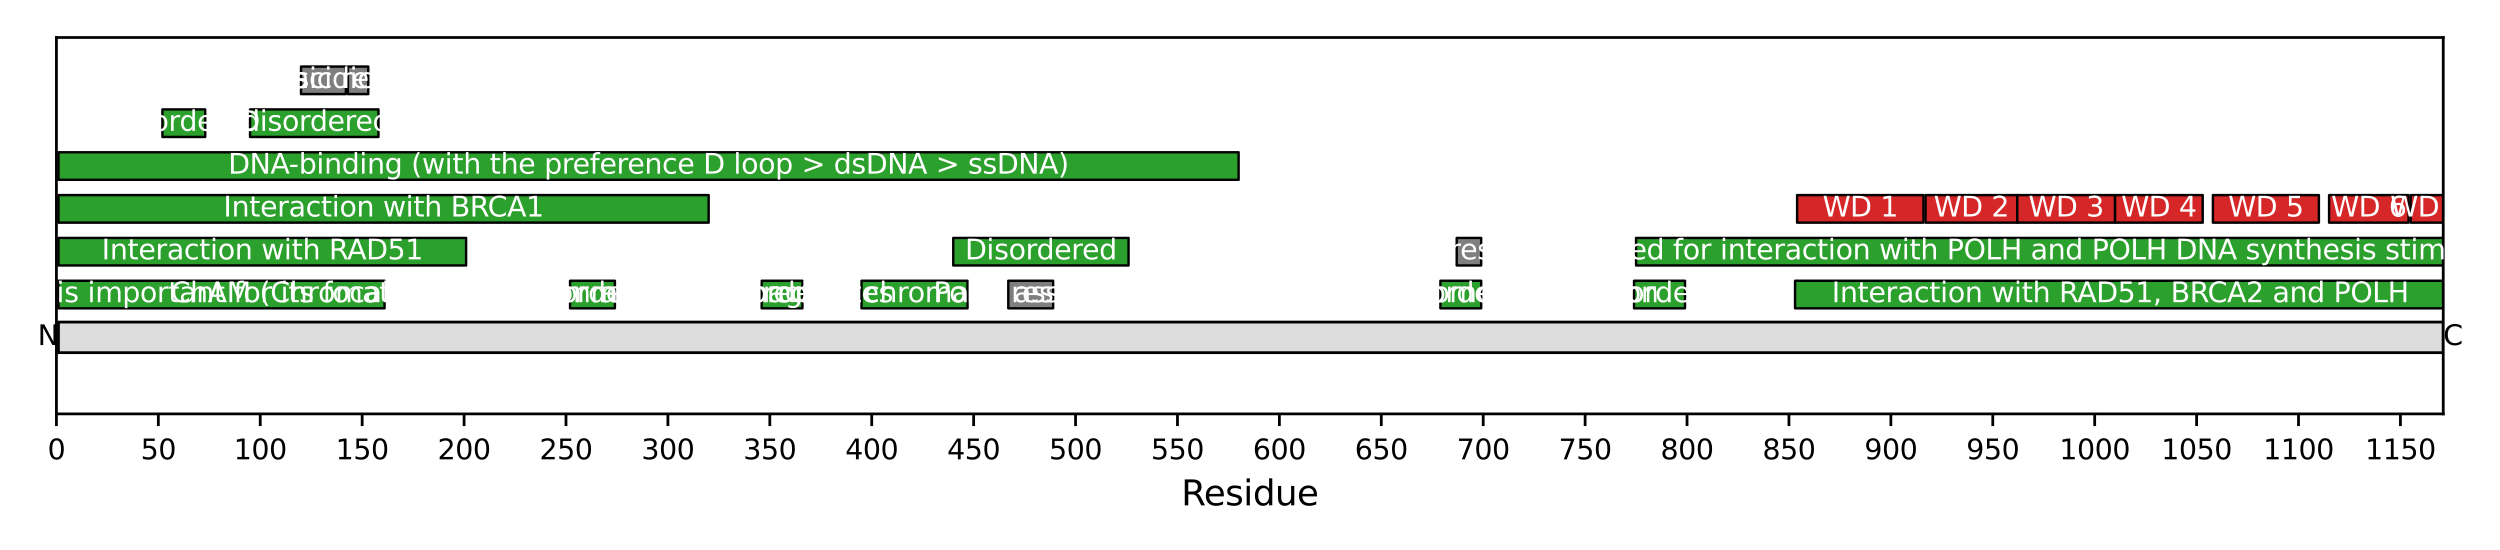
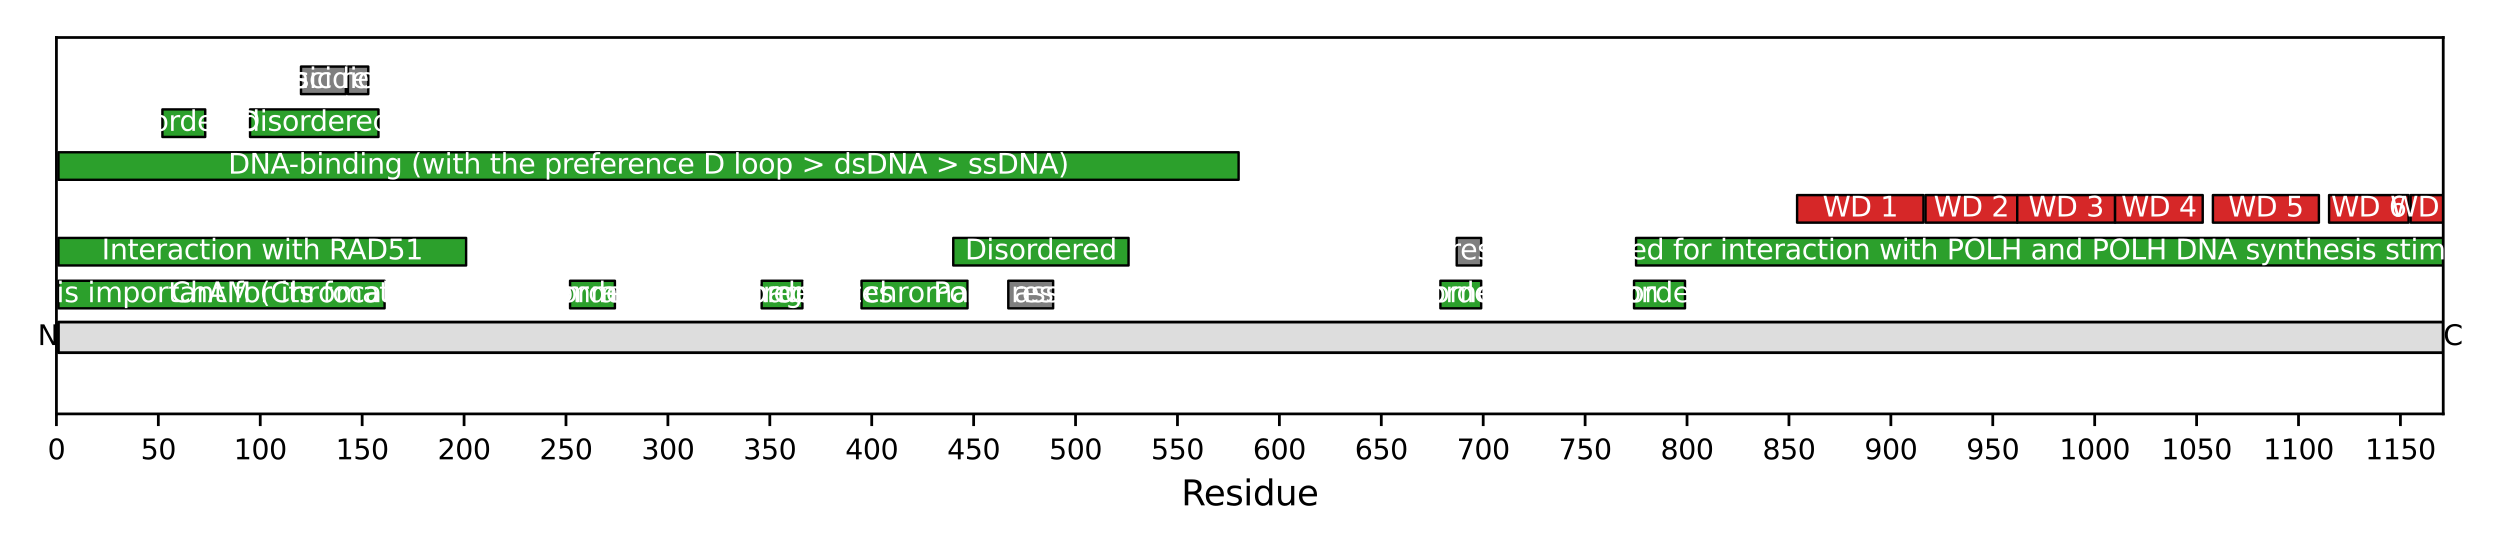
<svg xmlns="http://www.w3.org/2000/svg" xmlns:xlink="http://www.w3.org/1999/xlink" width="720pt" height="158.4pt" viewBox="0 0 720 158.4" version="1.1">
  <defs>
    <style type="text/css">*{stroke-linejoin: round; stroke-linecap: butt}</style>
  </defs>
  <g id="figure_1">
    <g id="patch_1">
      <path d="M 0 158.4  L 720 158.4  L 720 0  L 0 0  z " style="fill: #ffffff" />
    </g>
    <g id="axes_1">
      <g id="patch_2">
        <path d="M 16.248 119.2  L 703.65 119.2  L 703.65 10.8  L 16.248 10.8  z " style="fill: #ffffff" />
      </g>
      <g id="patch_3">
        <path d="M 16.836 101.574  L 703.65 101.574  L 703.65 92.761  L 16.836 92.761  z " clip-path="url(#p13e5e27b8c)" style="fill: #dddddd; stroke: #000000; stroke-width: 0.8; stroke-linejoin: miter" />
      </g>
      <g id="PatchCollection_1">
        <path d="M 16.836 88.795  L 110.759 88.795  L 110.759 80.863  L 16.836 80.863  z " clip-path="url(#p13e5e27b8c)" style="fill: #2ca02c; stroke: #000000; stroke-width: 0.7" />
        <path d="M 16.836 76.457  L 134.24 76.457  L 134.24 68.525  L 16.836 68.525  z " clip-path="url(#p13e5e27b8c)" style="fill: #2ca02c; stroke: #000000; stroke-width: 0.7" />
-         <path d="M 16.836 64.119  L 204.095 64.119  L 204.095 56.187  L 16.836 56.187  z " clip-path="url(#p13e5e27b8c)" style="fill: #2ca02c; stroke: #000000; stroke-width: 0.7" />
        <path d="M 16.836 51.78  L 356.721 51.78  L 356.721 43.849  L 16.836 43.849  z " clip-path="url(#p13e5e27b8c)" style="fill: #2ca02c; stroke: #000000; stroke-width: 0.7" />
        <path d="M 46.774 39.442  L 59.101 39.442  L 59.101 31.511  L 46.774 31.511  z " clip-path="url(#p13e5e27b8c)" style="fill: #2ca02c; stroke: #000000; stroke-width: 0.7" />
        <path d="M 72.015 39.442  L 108.998 39.442  L 108.998 31.511  L 72.015 31.511  z " clip-path="url(#p13e5e27b8c)" style="fill: #2ca02c; stroke: #000000; stroke-width: 0.7" />
        <path d="M 86.691 27.104  L 99.605 27.104  L 99.605 19.172  L 86.691 19.172  z " clip-path="url(#p13e5e27b8c)" style="fill: #7f7f7f; stroke: #000000; stroke-width: 0.7" />
        <path d="M 100.192 27.104  L 106.063 27.104  L 106.063 19.172  L 100.192 19.172  z " clip-path="url(#p13e5e27b8c)" style="fill: #7f7f7f; stroke: #000000; stroke-width: 0.7" />
        <path d="M 164.178 88.795  L 177.092 88.795  L 177.092 80.863  L 164.178 80.863  z " clip-path="url(#p13e5e27b8c)" style="fill: #2ca02c; stroke: #000000; stroke-width: 0.7" />
        <path d="M 219.358 88.795  L 231.098 88.795  L 231.098 80.863  L 219.358 80.863  z " clip-path="url(#p13e5e27b8c)" style="fill: #2ca02c; stroke: #000000; stroke-width: 0.7" />
        <path d="M 248.122 88.795  L 278.647 88.795  L 278.647 80.863  L 248.122 80.863  z " clip-path="url(#p13e5e27b8c)" style="fill: #2ca02c; stroke: #000000; stroke-width: 0.7" />
        <path d="M 274.538 76.457  L 325.021 76.457  L 325.021 68.525  L 274.538 68.525  z " clip-path="url(#p13e5e27b8c)" style="fill: #2ca02c; stroke: #000000; stroke-width: 0.7" />
        <path d="M 290.387 88.795  L 303.302 88.795  L 303.302 80.863  L 290.387 80.863  z " clip-path="url(#p13e5e27b8c)" style="fill: #7f7f7f; stroke: #000000; stroke-width: 0.7" />
        <path d="M 414.836 88.795  L 426.576 88.795  L 426.576 80.863  L 414.836 80.863  z " clip-path="url(#p13e5e27b8c)" style="fill: #2ca02c; stroke: #000000; stroke-width: 0.7" />
        <path d="M 419.532 76.457  L 426.576 76.457  L 426.576 68.525  L 419.532 68.525  z " clip-path="url(#p13e5e27b8c)" style="fill: #7f7f7f; stroke: #000000; stroke-width: 0.7" />
        <path d="M 470.603 88.795  L 485.278 88.795  L 485.278 80.863  L 470.603 80.863  z " clip-path="url(#p13e5e27b8c)" style="fill: #2ca02c; stroke: #000000; stroke-width: 0.7" />
        <path d="M 471.19 76.457  L 704.237 76.457  L 704.237 68.525  L 471.19 68.525  z " clip-path="url(#p13e5e27b8c)" style="fill: #2ca02c; stroke: #000000; stroke-width: 0.7" />
-         <path d="M 516.977 88.795  L 704.237 88.795  L 704.237 80.863  L 516.977 80.863  z " clip-path="url(#p13e5e27b8c)" style="fill: #2ca02c; stroke: #000000; stroke-width: 0.7" />
        <path d="M 517.564 64.119  L 553.96 64.119  L 553.96 56.187  L 517.564 56.187  z " clip-path="url(#p13e5e27b8c)" style="fill: #d62728; stroke: #000000; stroke-width: 0.7" />
        <path d="M 554.547 64.119  L 580.963 64.119  L 580.963 56.187  L 554.547 56.187  z " clip-path="url(#p13e5e27b8c)" style="fill: #d62728; stroke: #000000; stroke-width: 0.7" />
        <path d="M 580.963 64.119  L 609.14 64.119  L 609.14 56.187  L 580.963 56.187  z " clip-path="url(#p13e5e27b8c)" style="fill: #d62728; stroke: #000000; stroke-width: 0.7" />
        <path d="M 609.14 64.119  L 634.382 64.119  L 634.382 56.187  L 609.14 56.187  z " clip-path="url(#p13e5e27b8c)" style="fill: #d62728; stroke: #000000; stroke-width: 0.7" />
        <path d="M 637.317 64.119  L 667.842 64.119  L 667.842 56.187  L 637.317 56.187  z " clip-path="url(#p13e5e27b8c)" style="fill: #d62728; stroke: #000000; stroke-width: 0.7" />
        <path d="M 670.777 64.119  L 693.671 64.119  L 693.671 56.187  L 670.777 56.187  z " clip-path="url(#p13e5e27b8c)" style="fill: #d62728; stroke: #000000; stroke-width: 0.7" />
        <path d="M 694.258 64.119  L 704.237 64.119  L 704.237 56.187  L 694.258 56.187  z " clip-path="url(#p13e5e27b8c)" style="fill: #d62728; stroke: #000000; stroke-width: 0.7" />
      </g>
      <g id="matplotlib.axis_1">
        <g id="xtick_1">
          <g id="line2d_1">
            <defs>
              <path id="m18dc041dcd" d="M 0 0  L 0 3.5  " style="stroke: #000000; stroke-width: 0.8" />
            </defs>
            <g>
              <use xlink:href="#m18dc041dcd" x="16.248" y="119.2" style="stroke: #000000; stroke-width: 0.8" />
            </g>
          </g>
          <g id="text_1">
            <g transform="translate(13.703 132.279) scale(0.08 -0.08)">
              <defs>
                <path id="DejaVuSans-30" d="M 2034 4250  Q 1547 4250 1301 3770  Q 1056 3291 1056 2328  Q 1056 1369 1301 889  Q 1547 409 2034 409  Q 2525 409 2770 889  Q 3016 1369 3016 2328  Q 3016 3291 2770 3770  Q 2525 4250 2034 4250  z M 2034 4750  Q 2819 4750 3233 4129  Q 3647 3509 3647 2328  Q 3647 1150 3233 529  Q 2819 -91 2034 -91  Q 1250 -91 836 529  Q 422 1150 422 2328  Q 422 3509 836 4129  Q 1250 4750 2034 4750  z " transform="scale(0.016)" />
              </defs>
              <use xlink:href="#DejaVuSans-30" />
            </g>
          </g>
        </g>
        <g id="xtick_2">
          <g id="line2d_2">
            <g>
              <use xlink:href="#m18dc041dcd" x="45.6" y="119.2" style="stroke: #000000; stroke-width: 0.8" />
            </g>
          </g>
          <g id="text_2">
            <g transform="translate(40.51 132.279) scale(0.08 -0.08)">
              <defs>
                <path id="DejaVuSans-35" d="M 691 4666  L 3169 4666  L 3169 4134  L 1269 4134  L 1269 2991  Q 1406 3038 1543 3061  Q 1681 3084 1819 3084  Q 2600 3084 3056 2656  Q 3513 2228 3513 1497  Q 3513 744 3044 326  Q 2575 -91 1722 -91  Q 1428 -91 1123 -41  Q 819 9 494 109  L 494 744  Q 775 591 1075 516  Q 1375 441 1709 441  Q 2250 441 2565 725  Q 2881 1009 2881 1497  Q 2881 1984 2565 2268  Q 2250 2553 1709 2553  Q 1456 2553 1204 2497  Q 953 2441 691 2322  L 691 4666  z " transform="scale(0.016)" />
              </defs>
              <use xlink:href="#DejaVuSans-35" />
              <use xlink:href="#DejaVuSans-30" transform="translate(63.623 0)" />
            </g>
          </g>
        </g>
        <g id="xtick_3">
          <g id="line2d_3">
            <g>
              <use xlink:href="#m18dc041dcd" x="74.951" y="119.2" style="stroke: #000000; stroke-width: 0.8" />
            </g>
          </g>
          <g id="text_3">
            <g transform="translate(67.316 132.279) scale(0.08 -0.08)">
              <defs>
                <path id="DejaVuSans-31" d="M 794 531  L 1825 531  L 1825 4091  L 703 3866  L 703 4441  L 1819 4666  L 2450 4666  L 2450 531  L 3481 531  L 3481 0  L 794 0  L 794 531  z " transform="scale(0.016)" />
              </defs>
              <use xlink:href="#DejaVuSans-31" />
              <use xlink:href="#DejaVuSans-30" transform="translate(63.623 0)" />
              <use xlink:href="#DejaVuSans-30" transform="translate(127.246 0)" />
            </g>
          </g>
        </g>
        <g id="xtick_4">
          <g id="line2d_4">
            <g>
              <use xlink:href="#m18dc041dcd" x="104.302" y="119.2" style="stroke: #000000; stroke-width: 0.8" />
            </g>
          </g>
          <g id="text_4">
            <g transform="translate(96.667 132.279) scale(0.08 -0.08)">
              <use xlink:href="#DejaVuSans-31" />
              <use xlink:href="#DejaVuSans-35" transform="translate(63.623 0)" />
              <use xlink:href="#DejaVuSans-30" transform="translate(127.246 0)" />
            </g>
          </g>
        </g>
        <g id="xtick_5">
          <g id="line2d_5">
            <g>
              <use xlink:href="#m18dc041dcd" x="133.653" y="119.2" style="stroke: #000000; stroke-width: 0.8" />
            </g>
          </g>
          <g id="text_5">
            <g transform="translate(126.018 132.279) scale(0.08 -0.08)">
              <defs>
                <path id="DejaVuSans-32" d="M 1228 531  L 3431 531  L 3431 0  L 469 0  L 469 531  Q 828 903 1448 1529  Q 2069 2156 2228 2338  Q 2531 2678 2651 2914  Q 2772 3150 2772 3378  Q 2772 3750 2511 3984  Q 2250 4219 1831 4219  Q 1534 4219 1204 4116  Q 875 4013 500 3803  L 500 4441  Q 881 4594 1212 4672  Q 1544 4750 1819 4750  Q 2544 4750 2975 4387  Q 3406 4025 3406 3419  Q 3406 3131 3298 2873  Q 3191 2616 2906 2266  Q 2828 2175 2409 1742  Q 1991 1309 1228 531  z " transform="scale(0.016)" />
              </defs>
              <use xlink:href="#DejaVuSans-32" />
              <use xlink:href="#DejaVuSans-30" transform="translate(63.623 0)" />
              <use xlink:href="#DejaVuSans-30" transform="translate(127.246 0)" />
            </g>
          </g>
        </g>
        <g id="xtick_6">
          <g id="line2d_6">
            <g>
              <use xlink:href="#m18dc041dcd" x="163.004" y="119.2" style="stroke: #000000; stroke-width: 0.8" />
            </g>
          </g>
          <g id="text_6">
            <g transform="translate(155.369 132.279) scale(0.08 -0.08)">
              <use xlink:href="#DejaVuSans-32" />
              <use xlink:href="#DejaVuSans-35" transform="translate(63.623 0)" />
              <use xlink:href="#DejaVuSans-30" transform="translate(127.246 0)" />
            </g>
          </g>
        </g>
        <g id="xtick_7">
          <g id="line2d_7">
            <g>
              <use xlink:href="#m18dc041dcd" x="192.355" y="119.2" style="stroke: #000000; stroke-width: 0.8" />
            </g>
          </g>
          <g id="text_7">
            <g transform="translate(184.72 132.279) scale(0.08 -0.08)">
              <defs>
                <path id="DejaVuSans-33" d="M 2597 2516  Q 3050 2419 3304 2112  Q 3559 1806 3559 1356  Q 3559 666 3084 287  Q 2609 -91 1734 -91  Q 1441 -91 1130 -33  Q 819 25 488 141  L 488 750  Q 750 597 1062 519  Q 1375 441 1716 441  Q 2309 441 2620 675  Q 2931 909 2931 1356  Q 2931 1769 2642 2001  Q 2353 2234 1838 2234  L 1294 2234  L 1294 2753  L 1863 2753  Q 2328 2753 2575 2939  Q 2822 3125 2822 3475  Q 2822 3834 2567 4026  Q 2313 4219 1838 4219  Q 1578 4219 1281 4162  Q 984 4106 628 3988  L 628 4550  Q 988 4650 1302 4700  Q 1616 4750 1894 4750  Q 2613 4750 3031 4423  Q 3450 4097 3450 3541  Q 3450 3153 3228 2886  Q 3006 2619 2597 2516  z " transform="scale(0.016)" />
              </defs>
              <use xlink:href="#DejaVuSans-33" />
              <use xlink:href="#DejaVuSans-30" transform="translate(63.623 0)" />
              <use xlink:href="#DejaVuSans-30" transform="translate(127.246 0)" />
            </g>
          </g>
        </g>
        <g id="xtick_8">
          <g id="line2d_8">
            <g>
              <use xlink:href="#m18dc041dcd" x="221.706" y="119.2" style="stroke: #000000; stroke-width: 0.8" />
            </g>
          </g>
          <g id="text_8">
            <g transform="translate(214.071 132.279) scale(0.08 -0.08)">
              <use xlink:href="#DejaVuSans-33" />
              <use xlink:href="#DejaVuSans-35" transform="translate(63.623 0)" />
              <use xlink:href="#DejaVuSans-30" transform="translate(127.246 0)" />
            </g>
          </g>
        </g>
        <g id="xtick_9">
          <g id="line2d_9">
            <g>
              <use xlink:href="#m18dc041dcd" x="251.057" y="119.2" style="stroke: #000000; stroke-width: 0.8" />
            </g>
          </g>
          <g id="text_9">
            <g transform="translate(243.422 132.279) scale(0.08 -0.08)">
              <defs>
                <path id="DejaVuSans-34" d="M 2419 4116  L 825 1625  L 2419 1625  L 2419 4116  z M 2253 4666  L 3047 4666  L 3047 1625  L 3713 1625  L 3713 1100  L 3047 1100  L 3047 0  L 2419 0  L 2419 1100  L 313 1100  L 313 1709  L 2253 4666  z " transform="scale(0.016)" />
              </defs>
              <use xlink:href="#DejaVuSans-34" />
              <use xlink:href="#DejaVuSans-30" transform="translate(63.623 0)" />
              <use xlink:href="#DejaVuSans-30" transform="translate(127.246 0)" />
            </g>
          </g>
        </g>
        <g id="xtick_10">
          <g id="line2d_10">
            <g>
              <use xlink:href="#m18dc041dcd" x="280.408" y="119.2" style="stroke: #000000; stroke-width: 0.8" />
            </g>
          </g>
          <g id="text_10">
            <g transform="translate(272.773 132.279) scale(0.08 -0.08)">
              <use xlink:href="#DejaVuSans-34" />
              <use xlink:href="#DejaVuSans-35" transform="translate(63.623 0)" />
              <use xlink:href="#DejaVuSans-30" transform="translate(127.246 0)" />
            </g>
          </g>
        </g>
        <g id="xtick_11">
          <g id="line2d_11">
            <g>
              <use xlink:href="#m18dc041dcd" x="309.759" y="119.2" style="stroke: #000000; stroke-width: 0.8" />
            </g>
          </g>
          <g id="text_11">
            <g transform="translate(302.124 132.279) scale(0.08 -0.08)">
              <use xlink:href="#DejaVuSans-35" />
              <use xlink:href="#DejaVuSans-30" transform="translate(63.623 0)" />
              <use xlink:href="#DejaVuSans-30" transform="translate(127.246 0)" />
            </g>
          </g>
        </g>
        <g id="xtick_12">
          <g id="line2d_12">
            <g>
              <use xlink:href="#m18dc041dcd" x="339.11" y="119.2" style="stroke: #000000; stroke-width: 0.8" />
            </g>
          </g>
          <g id="text_12">
            <g transform="translate(331.475 132.279) scale(0.08 -0.08)">
              <use xlink:href="#DejaVuSans-35" />
              <use xlink:href="#DejaVuSans-35" transform="translate(63.623 0)" />
              <use xlink:href="#DejaVuSans-30" transform="translate(127.246 0)" />
            </g>
          </g>
        </g>
        <g id="xtick_13">
          <g id="line2d_13">
            <g>
              <use xlink:href="#m18dc041dcd" x="368.461" y="119.2" style="stroke: #000000; stroke-width: 0.8" />
            </g>
          </g>
          <g id="text_13">
            <g transform="translate(360.826 132.279) scale(0.08 -0.08)">
              <defs>
                <path id="DejaVuSans-36" d="M 2113 2584  Q 1688 2584 1439 2293  Q 1191 2003 1191 1497  Q 1191 994 1439 701  Q 1688 409 2113 409  Q 2538 409 2786 701  Q 3034 994 3034 1497  Q 3034 2003 2786 2293  Q 2538 2584 2113 2584  z M 3366 4563  L 3366 3988  Q 3128 4100 2886 4159  Q 2644 4219 2406 4219  Q 1781 4219 1451 3797  Q 1122 3375 1075 2522  Q 1259 2794 1537 2939  Q 1816 3084 2150 3084  Q 2853 3084 3261 2657  Q 3669 2231 3669 1497  Q 3669 778 3244 343  Q 2819 -91 2113 -91  Q 1303 -91 875 529  Q 447 1150 447 2328  Q 447 3434 972 4092  Q 1497 4750 2381 4750  Q 2619 4750 2861 4703  Q 3103 4656 3366 4563  z " transform="scale(0.016)" />
              </defs>
              <use xlink:href="#DejaVuSans-36" />
              <use xlink:href="#DejaVuSans-30" transform="translate(63.623 0)" />
              <use xlink:href="#DejaVuSans-30" transform="translate(127.246 0)" />
            </g>
          </g>
        </g>
        <g id="xtick_14">
          <g id="line2d_14">
            <g>
              <use xlink:href="#m18dc041dcd" x="397.812" y="119.2" style="stroke: #000000; stroke-width: 0.8" />
            </g>
          </g>
          <g id="text_14">
            <g transform="translate(390.177 132.279) scale(0.08 -0.08)">
              <use xlink:href="#DejaVuSans-36" />
              <use xlink:href="#DejaVuSans-35" transform="translate(63.623 0)" />
              <use xlink:href="#DejaVuSans-30" transform="translate(127.246 0)" />
            </g>
          </g>
        </g>
        <g id="xtick_15">
          <g id="line2d_15">
            <g>
              <use xlink:href="#m18dc041dcd" x="427.163" y="119.2" style="stroke: #000000; stroke-width: 0.8" />
            </g>
          </g>
          <g id="text_15">
            <g transform="translate(419.528 132.279) scale(0.08 -0.08)">
              <defs>
                <path id="DejaVuSans-37" d="M 525 4666  L 3525 4666  L 3525 4397  L 1831 0  L 1172 0  L 2766 4134  L 525 4134  L 525 4666  z " transform="scale(0.016)" />
              </defs>
              <use xlink:href="#DejaVuSans-37" />
              <use xlink:href="#DejaVuSans-30" transform="translate(63.623 0)" />
              <use xlink:href="#DejaVuSans-30" transform="translate(127.246 0)" />
            </g>
          </g>
        </g>
        <g id="xtick_16">
          <g id="line2d_16">
            <g>
              <use xlink:href="#m18dc041dcd" x="456.514" y="119.2" style="stroke: #000000; stroke-width: 0.8" />
            </g>
          </g>
          <g id="text_16">
            <g transform="translate(448.879 132.279) scale(0.08 -0.08)">
              <use xlink:href="#DejaVuSans-37" />
              <use xlink:href="#DejaVuSans-35" transform="translate(63.623 0)" />
              <use xlink:href="#DejaVuSans-30" transform="translate(127.246 0)" />
            </g>
          </g>
        </g>
        <g id="xtick_17">
          <g id="line2d_17">
            <g>
              <use xlink:href="#m18dc041dcd" x="485.865" y="119.2" style="stroke: #000000; stroke-width: 0.8" />
            </g>
          </g>
          <g id="text_17">
            <g transform="translate(478.23 132.279) scale(0.08 -0.08)">
              <defs>
                <path id="DejaVuSans-38" d="M 2034 2216  Q 1584 2216 1326 1975  Q 1069 1734 1069 1313  Q 1069 891 1326 650  Q 1584 409 2034 409  Q 2484 409 2743 651  Q 3003 894 3003 1313  Q 3003 1734 2745 1975  Q 2488 2216 2034 2216  z M 1403 2484  Q 997 2584 770 2862  Q 544 3141 544 3541  Q 544 4100 942 4425  Q 1341 4750 2034 4750  Q 2731 4750 3128 4425  Q 3525 4100 3525 3541  Q 3525 3141 3298 2862  Q 3072 2584 2669 2484  Q 3125 2378 3379 2068  Q 3634 1759 3634 1313  Q 3634 634 3220 271  Q 2806 -91 2034 -91  Q 1263 -91 848 271  Q 434 634 434 1313  Q 434 1759 690 2068  Q 947 2378 1403 2484  z M 1172 3481  Q 1172 3119 1398 2916  Q 1625 2713 2034 2713  Q 2441 2713 2670 2916  Q 2900 3119 2900 3481  Q 2900 3844 2670 4047  Q 2441 4250 2034 4250  Q 1625 4250 1398 4047  Q 1172 3844 1172 3481  z " transform="scale(0.016)" />
              </defs>
              <use xlink:href="#DejaVuSans-38" />
              <use xlink:href="#DejaVuSans-30" transform="translate(63.623 0)" />
              <use xlink:href="#DejaVuSans-30" transform="translate(127.246 0)" />
            </g>
          </g>
        </g>
        <g id="xtick_18">
          <g id="line2d_18">
            <g>
              <use xlink:href="#m18dc041dcd" x="515.216" y="119.2" style="stroke: #000000; stroke-width: 0.8" />
            </g>
          </g>
          <g id="text_18">
            <g transform="translate(507.581 132.279) scale(0.08 -0.08)">
              <use xlink:href="#DejaVuSans-38" />
              <use xlink:href="#DejaVuSans-35" transform="translate(63.623 0)" />
              <use xlink:href="#DejaVuSans-30" transform="translate(127.246 0)" />
            </g>
          </g>
        </g>
        <g id="xtick_19">
          <g id="line2d_19">
            <g>
              <use xlink:href="#m18dc041dcd" x="544.567" y="119.2" style="stroke: #000000; stroke-width: 0.8" />
            </g>
          </g>
          <g id="text_19">
            <g transform="translate(536.932 132.279) scale(0.08 -0.08)">
              <defs>
                <path id="DejaVuSans-39" d="M 703 97  L 703 672  Q 941 559 1184 500  Q 1428 441 1663 441  Q 2288 441 2617 861  Q 2947 1281 2994 2138  Q 2813 1869 2534 1725  Q 2256 1581 1919 1581  Q 1219 1581 811 2004  Q 403 2428 403 3163  Q 403 3881 828 4315  Q 1253 4750 1959 4750  Q 2769 4750 3195 4129  Q 3622 3509 3622 2328  Q 3622 1225 3098 567  Q 2575 -91 1691 -91  Q 1453 -91 1209 -44  Q 966 3 703 97  z M 1959 2075  Q 2384 2075 2632 2365  Q 2881 2656 2881 3163  Q 2881 3666 2632 3958  Q 2384 4250 1959 4250  Q 1534 4250 1286 3958  Q 1038 3666 1038 3163  Q 1038 2656 1286 2365  Q 1534 2075 1959 2075  z " transform="scale(0.016)" />
              </defs>
              <use xlink:href="#DejaVuSans-39" />
              <use xlink:href="#DejaVuSans-30" transform="translate(63.623 0)" />
              <use xlink:href="#DejaVuSans-30" transform="translate(127.246 0)" />
            </g>
          </g>
        </g>
        <g id="xtick_20">
          <g id="line2d_20">
            <g>
              <use xlink:href="#m18dc041dcd" x="573.918" y="119.2" style="stroke: #000000; stroke-width: 0.8" />
            </g>
          </g>
          <g id="text_20">
            <g transform="translate(566.283 132.279) scale(0.08 -0.08)">
              <use xlink:href="#DejaVuSans-39" />
              <use xlink:href="#DejaVuSans-35" transform="translate(63.623 0)" />
              <use xlink:href="#DejaVuSans-30" transform="translate(127.246 0)" />
            </g>
          </g>
        </g>
        <g id="xtick_21">
          <g id="line2d_21">
            <g>
              <use xlink:href="#m18dc041dcd" x="603.269" y="119.2" style="stroke: #000000; stroke-width: 0.8" />
            </g>
          </g>
          <g id="text_21">
            <g transform="translate(593.089 132.279) scale(0.08 -0.08)">
              <use xlink:href="#DejaVuSans-31" />
              <use xlink:href="#DejaVuSans-30" transform="translate(63.623 0)" />
              <use xlink:href="#DejaVuSans-30" transform="translate(127.246 0)" />
              <use xlink:href="#DejaVuSans-30" transform="translate(190.869 0)" />
            </g>
          </g>
        </g>
        <g id="xtick_22">
          <g id="line2d_22">
            <g>
              <use xlink:href="#m18dc041dcd" x="632.62" y="119.2" style="stroke: #000000; stroke-width: 0.8" />
            </g>
          </g>
          <g id="text_22">
            <g transform="translate(622.44 132.279) scale(0.08 -0.08)">
              <use xlink:href="#DejaVuSans-31" />
              <use xlink:href="#DejaVuSans-30" transform="translate(63.623 0)" />
              <use xlink:href="#DejaVuSans-35" transform="translate(127.246 0)" />
              <use xlink:href="#DejaVuSans-30" transform="translate(190.869 0)" />
            </g>
          </g>
        </g>
        <g id="xtick_23">
          <g id="line2d_23">
            <g>
              <use xlink:href="#m18dc041dcd" x="661.972" y="119.2" style="stroke: #000000; stroke-width: 0.8" />
            </g>
          </g>
          <g id="text_23">
            <g transform="translate(651.792 132.279) scale(0.08 -0.08)">
              <use xlink:href="#DejaVuSans-31" />
              <use xlink:href="#DejaVuSans-31" transform="translate(63.623 0)" />
              <use xlink:href="#DejaVuSans-30" transform="translate(127.246 0)" />
              <use xlink:href="#DejaVuSans-30" transform="translate(190.869 0)" />
            </g>
          </g>
        </g>
        <g id="xtick_24">
          <g id="line2d_24">
            <g>
              <use xlink:href="#m18dc041dcd" x="691.323" y="119.2" style="stroke: #000000; stroke-width: 0.8" />
            </g>
          </g>
          <g id="text_24">
            <g transform="translate(681.143 132.279) scale(0.08 -0.08)">
              <use xlink:href="#DejaVuSans-31" />
              <use xlink:href="#DejaVuSans-31" transform="translate(63.623 0)" />
              <use xlink:href="#DejaVuSans-35" transform="translate(127.246 0)" />
              <use xlink:href="#DejaVuSans-30" transform="translate(190.869 0)" />
            </g>
          </g>
        </g>
        <g id="text_25">
          <g transform="translate(340.21 145.541) scale(0.1 -0.1)">
            <defs>
              <path id="DejaVuSans-52" d="M 2841 2188  Q 3044 2119 3236 1894  Q 3428 1669 3622 1275  L 4263 0  L 3584 0  L 2988 1197  Q 2756 1666 2539 1819  Q 2322 1972 1947 1972  L 1259 1972  L 1259 0  L 628 0  L 628 4666  L 2053 4666  Q 2853 4666 3247 4331  Q 3641 3997 3641 3322  Q 3641 2881 3436 2590  Q 3231 2300 2841 2188  z M 1259 4147  L 1259 2491  L 2053 2491  Q 2509 2491 2742 2702  Q 2975 2913 2975 3322  Q 2975 3731 2742 3939  Q 2509 4147 2053 4147  L 1259 4147  z " transform="scale(0.016)" />
              <path id="DejaVuSans-65" d="M 3597 1894  L 3597 1613  L 953 1613  Q 991 1019 1311 708  Q 1631 397 2203 397  Q 2534 397 2845 478  Q 3156 559 3463 722  L 3463 178  Q 3153 47 2828 -22  Q 2503 -91 2169 -91  Q 1331 -91 842 396  Q 353 884 353 1716  Q 353 2575 817 3079  Q 1281 3584 2069 3584  Q 2775 3584 3186 3129  Q 3597 2675 3597 1894  z M 3022 2063  Q 3016 2534 2758 2815  Q 2500 3097 2075 3097  Q 1594 3097 1305 2825  Q 1016 2553 972 2059  L 3022 2063  z " transform="scale(0.016)" />
              <path id="DejaVuSans-73" d="M 2834 3397  L 2834 2853  Q 2591 2978 2328 3040  Q 2066 3103 1784 3103  Q 1356 3103 1142 2972  Q 928 2841 928 2578  Q 928 2378 1081 2264  Q 1234 2150 1697 2047  L 1894 2003  Q 2506 1872 2764 1633  Q 3022 1394 3022 966  Q 3022 478 2636 193  Q 2250 -91 1575 -91  Q 1294 -91 989 -36  Q 684 19 347 128  L 347 722  Q 666 556 975 473  Q 1284 391 1588 391  Q 1994 391 2212 530  Q 2431 669 2431 922  Q 2431 1156 2273 1281  Q 2116 1406 1581 1522  L 1381 1569  Q 847 1681 609 1914  Q 372 2147 372 2553  Q 372 3047 722 3315  Q 1072 3584 1716 3584  Q 2034 3584 2315 3537  Q 2597 3491 2834 3397  z " transform="scale(0.016)" />
              <path id="DejaVuSans-69" d="M 603 3500  L 1178 3500  L 1178 0  L 603 0  L 603 3500  z M 603 4863  L 1178 4863  L 1178 4134  L 603 4134  L 603 4863  z " transform="scale(0.016)" />
              <path id="DejaVuSans-64" d="M 2906 2969  L 2906 4863  L 3481 4863  L 3481 0  L 2906 0  L 2906 525  Q 2725 213 2448 61  Q 2172 -91 1784 -91  Q 1150 -91 751 415  Q 353 922 353 1747  Q 353 2572 751 3078  Q 1150 3584 1784 3584  Q 2172 3584 2448 3432  Q 2725 3281 2906 2969  z M 947 1747  Q 947 1113 1208 752  Q 1469 391 1925 391  Q 2381 391 2643 752  Q 2906 1113 2906 1747  Q 2906 2381 2643 2742  Q 2381 3103 1925 3103  Q 1469 3103 1208 2742  Q 947 2381 947 1747  z " transform="scale(0.016)" />
              <path id="DejaVuSans-75" d="M 544 1381  L 544 3500  L 1119 3500  L 1119 1403  Q 1119 906 1312 657  Q 1506 409 1894 409  Q 2359 409 2629 706  Q 2900 1003 2900 1516  L 2900 3500  L 3475 3500  L 3475 0  L 2900 0  L 2900 538  Q 2691 219 2414 64  Q 2138 -91 1772 -91  Q 1169 -91 856 284  Q 544 659 544 1381  z M 1991 3584  L 1991 3584  z " transform="scale(0.016)" />
            </defs>
            <use xlink:href="#DejaVuSans-52" />
            <use xlink:href="#DejaVuSans-65" transform="translate(64.982 0)" />
            <use xlink:href="#DejaVuSans-73" transform="translate(126.506 0)" />
            <use xlink:href="#DejaVuSans-69" transform="translate(178.605 0)" />
            <use xlink:href="#DejaVuSans-64" transform="translate(206.389 0)" />
            <use xlink:href="#DejaVuSans-75" transform="translate(269.865 0)" />
            <use xlink:href="#DejaVuSans-65" transform="translate(333.244 0)" />
          </g>
        </g>
      </g>
      <g id="matplotlib.axis_2" />
      <g id="patch_4">
        <path d="M 16.248 119.2  L 16.248 10.8  " style="fill: none; stroke: #000000; stroke-width: 0.8; stroke-linejoin: miter; stroke-linecap: square" />
      </g>
      <g id="patch_5">
        <path d="M 703.65 119.2  L 703.65 10.8  " style="fill: none; stroke: #000000; stroke-width: 0.8; stroke-linejoin: miter; stroke-linecap: square" />
      </g>
      <g id="patch_6">
        <path d="M 16.248 119.2  L 703.65 119.2  " style="fill: none; stroke: #000000; stroke-width: 0.8; stroke-linejoin: miter; stroke-linecap: square" />
      </g>
      <g id="patch_7">
        <path d="M 16.248 10.8  L 703.65 10.8  " style="fill: none; stroke: #000000; stroke-width: 0.8; stroke-linejoin: miter; stroke-linecap: square" />
      </g>
      <g id="text_26">
        <g clip-path="url(#p13e5e27b8c)">
          <g style="fill: #ffffff" transform="translate(-129.588 87.037) scale(0.08 -0.08)">
            <defs>
              <path id="DejaVuSans-71" d="M 947 1747  Q 947 1113 1208 752  Q 1469 391 1925 391  Q 2381 391 2643 752  Q 2906 1113 2906 1747  Q 2906 2381 2643 2742  Q 2381 3103 1925 3103  Q 1469 3103 1208 2742  Q 947 2381 947 1747  z M 2906 525  Q 2725 213 2448 61  Q 2172 -91 1784 -91  Q 1150 -91 751 415  Q 353 922 353 1747  Q 353 2572 751 3078  Q 1150 3584 1784 3584  Q 2172 3584 2448 3432  Q 2725 3281 2906 2969  L 2906 3500  L 3481 3500  L 3481 -1331  L 2906 -1331  L 2906 525  z " transform="scale(0.016)" />
              <path id="DejaVuSans-72" d="M 2631 2963  Q 2534 3019 2420 3045  Q 2306 3072 2169 3072  Q 1681 3072 1420 2755  Q 1159 2438 1159 1844  L 1159 0  L 581 0  L 581 3500  L 1159 3500  L 1159 2956  Q 1341 3275 1631 3429  Q 1922 3584 2338 3584  Q 2397 3584 2469 3576  Q 2541 3569 2628 3553  L 2631 2963  z " transform="scale(0.016)" />
              <path id="DejaVuSans-20" transform="scale(0.016)" />
              <path id="DejaVuSans-66" d="M 2375 4863  L 2375 4384  L 1825 4384  Q 1516 4384 1395 4259  Q 1275 4134 1275 3809  L 1275 3500  L 2222 3500  L 2222 3053  L 1275 3053  L 1275 0  L 697 0  L 697 3053  L 147 3053  L 147 3500  L 697 3500  L 697 3744  Q 697 4328 969 4595  Q 1241 4863 1831 4863  L 2375 4863  z " transform="scale(0.016)" />
              <path id="DejaVuSans-6f" d="M 1959 3097  Q 1497 3097 1228 2736  Q 959 2375 959 1747  Q 959 1119 1226 758  Q 1494 397 1959 397  Q 2419 397 2687 759  Q 2956 1122 2956 1747  Q 2956 2369 2687 2733  Q 2419 3097 1959 3097  z M 1959 3584  Q 2709 3584 3137 3096  Q 3566 2609 3566 1747  Q 3566 888 3137 398  Q 2709 -91 1959 -91  Q 1206 -91 779 398  Q 353 888 353 1747  Q 353 2609 779 3096  Q 1206 3584 1959 3584  z " transform="scale(0.016)" />
              <path id="DejaVuSans-74" d="M 1172 4494  L 1172 3500  L 2356 3500  L 2356 3053  L 1172 3053  L 1172 1153  Q 1172 725 1289 603  Q 1406 481 1766 481  L 2356 481  L 2356 0  L 1766 0  Q 1100 0 847 248  Q 594 497 594 1153  L 594 3053  L 172 3053  L 172 3500  L 594 3500  L 594 4494  L 1172 4494  z " transform="scale(0.016)" />
              <path id="DejaVuSans-6c" d="M 603 4863  L 1178 4863  L 1178 0  L 603 0  L 603 4863  z " transform="scale(0.016)" />
              <path id="DejaVuSans-67" d="M 2906 1791  Q 2906 2416 2648 2759  Q 2391 3103 1925 3103  Q 1463 3103 1205 2759  Q 947 2416 947 1791  Q 947 1169 1205 825  Q 1463 481 1925 481  Q 2391 481 2648 825  Q 2906 1169 2906 1791  z M 3481 434  Q 3481 -459 3084 -895  Q 2688 -1331 1869 -1331  Q 1566 -1331 1297 -1286  Q 1028 -1241 775 -1147  L 775 -588  Q 1028 -725 1275 -790  Q 1522 -856 1778 -856  Q 2344 -856 2625 -561  Q 2906 -266 2906 331  L 2906 616  Q 2728 306 2450 153  Q 2172 0 1784 0  Q 1141 0 747 490  Q 353 981 353 1791  Q 353 2603 747 3093  Q 1141 3584 1784 3584  Q 2172 3584 2450 3431  Q 2728 3278 2906 2969  L 2906 3500  L 3481 3500  L 3481 434  z " transform="scale(0.016)" />
              <path id="DejaVuSans-6d" d="M 3328 2828  Q 3544 3216 3844 3400  Q 4144 3584 4550 3584  Q 5097 3584 5394 3201  Q 5691 2819 5691 2113  L 5691 0  L 5113 0  L 5113 2094  Q 5113 2597 4934 2840  Q 4756 3084 4391 3084  Q 3944 3084 3684 2787  Q 3425 2491 3425 1978  L 3425 0  L 2847 0  L 2847 2094  Q 2847 2600 2669 2842  Q 2491 3084 2119 3084  Q 1678 3084 1418 2786  Q 1159 2488 1159 1978  L 1159 0  L 581 0  L 581 3500  L 1159 3500  L 1159 2956  Q 1356 3278 1631 3431  Q 1906 3584 2284 3584  Q 2666 3584 2933 3390  Q 3200 3197 3328 2828  z " transform="scale(0.016)" />
              <path id="DejaVuSans-7a" d="M 353 3500  L 3084 3500  L 3084 2975  L 922 459  L 3084 459  L 3084 0  L 275 0  L 275 525  L 2438 3041  L 353 3041  L 353 3500  z " transform="scale(0.016)" />
              <path id="DejaVuSans-61" d="M 2194 1759  Q 1497 1759 1228 1600  Q 959 1441 959 1056  Q 959 750 1161 570  Q 1363 391 1709 391  Q 2188 391 2477 730  Q 2766 1069 2766 1631  L 2766 1759  L 2194 1759  z M 3341 1997  L 3341 0  L 2766 0  L 2766 531  Q 2569 213 2275 61  Q 1981 -91 1556 -91  Q 1019 -91 701 211  Q 384 513 384 1019  Q 384 1609 779 1909  Q 1175 2209 1959 2209  L 2766 2209  L 2766 2266  Q 2766 2663 2505 2880  Q 2244 3097 1772 3097  Q 1472 3097 1187 3025  Q 903 2953 641 2809  L 641 3341  Q 956 3463 1253 3523  Q 1550 3584 1831 3584  Q 2591 3584 2966 3190  Q 3341 2797 3341 1997  z " transform="scale(0.016)" />
              <path id="DejaVuSans-6e" d="M 3513 2113  L 3513 0  L 2938 0  L 2938 2094  Q 2938 2591 2744 2837  Q 2550 3084 2163 3084  Q 1697 3084 1428 2787  Q 1159 2491 1159 1978  L 1159 0  L 581 0  L 581 3500  L 1159 3500  L 1159 2956  Q 1366 3272 1645 3428  Q 1925 3584 2291 3584  Q 2894 3584 3203 3211  Q 3513 2838 3513 2113  z " transform="scale(0.016)" />
              <path id="DejaVuSans-70" d="M 1159 525  L 1159 -1331  L 581 -1331  L 581 3500  L 1159 3500  L 1159 2969  Q 1341 3281 1617 3432  Q 1894 3584 2278 3584  Q 2916 3584 3314 3078  Q 3713 2572 3713 1747  Q 3713 922 3314 415  Q 2916 -91 2278 -91  Q 1894 -91 1617 61  Q 1341 213 1159 525  z M 3116 1747  Q 3116 2381 2855 2742  Q 2594 3103 2138 3103  Q 1681 3103 1420 2742  Q 1159 2381 1159 1747  Q 1159 1113 1420 752  Q 1681 391 2138 391  Q 2594 391 2855 752  Q 3116 1113 3116 1747  z " transform="scale(0.016)" />
              <path id="DejaVuSans-63" d="M 3122 3366  L 3122 2828  Q 2878 2963 2633 3030  Q 2388 3097 2138 3097  Q 1578 3097 1268 2742  Q 959 2388 959 1747  Q 959 1106 1268 751  Q 1578 397 2138 397  Q 2388 397 2633 464  Q 2878 531 3122 666  L 3122 134  Q 2881 22 2623 -34  Q 2366 -91 2075 -91  Q 1284 -91 818 406  Q 353 903 353 1747  Q 353 2603 823 3093  Q 1294 3584 2113 3584  Q 2378 3584 2631 3529  Q 2884 3475 3122 3366  z " transform="scale(0.016)" />
              <path id="DejaVuSans-44" d="M 1259 4147  L 1259 519  L 2022 519  Q 2988 519 3436 956  Q 3884 1394 3884 2338  Q 3884 3275 3436 3711  Q 2988 4147 2022 4147  L 1259 4147  z M 628 4666  L 1925 4666  Q 3281 4666 3915 4102  Q 4550 3538 4550 2338  Q 4550 1131 3912 565  Q 3275 0 1925 0  L 628 0  L 628 4666  z " transform="scale(0.016)" />
              <path id="DejaVuSans-4e" d="M 628 4666  L 1478 4666  L 3547 763  L 3547 4666  L 4159 4666  L 4159 0  L 3309 0  L 1241 3903  L 1241 0  L 628 0  L 628 4666  z " transform="scale(0.016)" />
              <path id="DejaVuSans-41" d="M 2188 4044  L 1331 1722  L 3047 1722  L 2188 4044  z M 1831 4666  L 2547 4666  L 4325 0  L 3669 0  L 3244 1197  L 1141 1197  L 716 0  L 50 0  L 1831 4666  z " transform="scale(0.016)" />
            </defs>
            <use xlink:href="#DejaVuSans-52" />
            <use xlink:href="#DejaVuSans-65" transform="translate(64.982 0)" />
            <use xlink:href="#DejaVuSans-71" transform="translate(126.506 0)" />
            <use xlink:href="#DejaVuSans-75" transform="translate(189.982 0)" />
            <use xlink:href="#DejaVuSans-69" transform="translate(253.361 0)" />
            <use xlink:href="#DejaVuSans-72" transform="translate(281.145 0)" />
            <use xlink:href="#DejaVuSans-65" transform="translate(320.008 0)" />
            <use xlink:href="#DejaVuSans-64" transform="translate(381.531 0)" />
            <use xlink:href="#DejaVuSans-20" transform="translate(445.008 0)" />
            <use xlink:href="#DejaVuSans-66" transform="translate(476.795 0)" />
            <use xlink:href="#DejaVuSans-6f" transform="translate(512 0)" />
            <use xlink:href="#DejaVuSans-72" transform="translate(573.182 0)" />
            <use xlink:href="#DejaVuSans-20" transform="translate(614.295 0)" />
            <use xlink:href="#DejaVuSans-69" transform="translate(646.082 0)" />
            <use xlink:href="#DejaVuSans-74" transform="translate(673.865 0)" />
            <use xlink:href="#DejaVuSans-73" transform="translate(713.074 0)" />
            <use xlink:href="#DejaVuSans-20" transform="translate(765.174 0)" />
            <use xlink:href="#DejaVuSans-6f" transform="translate(796.961 0)" />
            <use xlink:href="#DejaVuSans-6c" transform="translate(858.143 0)" />
            <use xlink:href="#DejaVuSans-69" transform="translate(885.926 0)" />
            <use xlink:href="#DejaVuSans-67" transform="translate(913.709 0)" />
            <use xlink:href="#DejaVuSans-6f" transform="translate(977.186 0)" />
            <use xlink:href="#DejaVuSans-6d" transform="translate(1038.367 0)" />
            <use xlink:href="#DejaVuSans-65" transform="translate(1135.779 0)" />
            <use xlink:href="#DejaVuSans-72" transform="translate(1197.303 0)" />
            <use xlink:href="#DejaVuSans-69" transform="translate(1238.416 0)" />
            <use xlink:href="#DejaVuSans-7a" transform="translate(1266.199 0)" />
            <use xlink:href="#DejaVuSans-61" transform="translate(1318.689 0)" />
            <use xlink:href="#DejaVuSans-74" transform="translate(1379.969 0)" />
            <use xlink:href="#DejaVuSans-69" transform="translate(1419.178 0)" />
            <use xlink:href="#DejaVuSans-6f" transform="translate(1446.961 0)" />
            <use xlink:href="#DejaVuSans-6e" transform="translate(1508.143 0)" />
            <use xlink:href="#DejaVuSans-20" transform="translate(1571.521 0)" />
            <use xlink:href="#DejaVuSans-61" transform="translate(1603.309 0)" />
            <use xlink:href="#DejaVuSans-6e" transform="translate(1664.588 0)" />
            <use xlink:href="#DejaVuSans-64" transform="translate(1727.967 0)" />
            <use xlink:href="#DejaVuSans-20" transform="translate(1791.443 0)" />
            <use xlink:href="#DejaVuSans-69" transform="translate(1823.23 0)" />
            <use xlink:href="#DejaVuSans-73" transform="translate(1851.014 0)" />
            <use xlink:href="#DejaVuSans-20" transform="translate(1903.113 0)" />
            <use xlink:href="#DejaVuSans-69" transform="translate(1934.9 0)" />
            <use xlink:href="#DejaVuSans-6d" transform="translate(1962.684 0)" />
            <use xlink:href="#DejaVuSans-70" transform="translate(2060.096 0)" />
            <use xlink:href="#DejaVuSans-6f" transform="translate(2123.572 0)" />
            <use xlink:href="#DejaVuSans-72" transform="translate(2184.754 0)" />
            <use xlink:href="#DejaVuSans-74" transform="translate(2225.867 0)" />
            <use xlink:href="#DejaVuSans-61" transform="translate(2265.076 0)" />
            <use xlink:href="#DejaVuSans-6e" transform="translate(2326.355 0)" />
            <use xlink:href="#DejaVuSans-74" transform="translate(2389.734 0)" />
            <use xlink:href="#DejaVuSans-20" transform="translate(2428.943 0)" />
            <use xlink:href="#DejaVuSans-66" transform="translate(2460.73 0)" />
            <use xlink:href="#DejaVuSans-6f" transform="translate(2495.936 0)" />
            <use xlink:href="#DejaVuSans-72" transform="translate(2557.117 0)" />
            <use xlink:href="#DejaVuSans-20" transform="translate(2598.23 0)" />
            <use xlink:href="#DejaVuSans-69" transform="translate(2630.018 0)" />
            <use xlink:href="#DejaVuSans-74" transform="translate(2657.801 0)" />
            <use xlink:href="#DejaVuSans-73" transform="translate(2697.01 0)" />
            <use xlink:href="#DejaVuSans-20" transform="translate(2749.109 0)" />
            <use xlink:href="#DejaVuSans-66" transform="translate(2780.896 0)" />
            <use xlink:href="#DejaVuSans-6f" transform="translate(2816.102 0)" />
            <use xlink:href="#DejaVuSans-63" transform="translate(2877.283 0)" />
            <use xlink:href="#DejaVuSans-61" transform="translate(2932.264 0)" />
            <use xlink:href="#DejaVuSans-6c" transform="translate(2993.543 0)" />
            <use xlink:href="#DejaVuSans-20" transform="translate(3021.326 0)" />
            <use xlink:href="#DejaVuSans-63" transform="translate(3053.113 0)" />
            <use xlink:href="#DejaVuSans-6f" transform="translate(3108.094 0)" />
            <use xlink:href="#DejaVuSans-6e" transform="translate(3169.275 0)" />
            <use xlink:href="#DejaVuSans-63" transform="translate(3232.654 0)" />
            <use xlink:href="#DejaVuSans-65" transform="translate(3287.635 0)" />
            <use xlink:href="#DejaVuSans-6e" transform="translate(3349.158 0)" />
            <use xlink:href="#DejaVuSans-74" transform="translate(3412.537 0)" />
            <use xlink:href="#DejaVuSans-72" transform="translate(3451.746 0)" />
            <use xlink:href="#DejaVuSans-61" transform="translate(3492.859 0)" />
            <use xlink:href="#DejaVuSans-74" transform="translate(3554.139 0)" />
            <use xlink:href="#DejaVuSans-69" transform="translate(3593.348 0)" />
            <use xlink:href="#DejaVuSans-6f" transform="translate(3621.131 0)" />
            <use xlink:href="#DejaVuSans-6e" transform="translate(3682.312 0)" />
            <use xlink:href="#DejaVuSans-20" transform="translate(3745.691 0)" />
            <use xlink:href="#DejaVuSans-61" transform="translate(3777.479 0)" />
            <use xlink:href="#DejaVuSans-74" transform="translate(3838.758 0)" />
            <use xlink:href="#DejaVuSans-20" transform="translate(3877.967 0)" />
            <use xlink:href="#DejaVuSans-44" transform="translate(3909.754 0)" />
            <use xlink:href="#DejaVuSans-4e" transform="translate(3986.756 0)" />
            <use xlink:href="#DejaVuSans-41" transform="translate(4061.561 0)" />
            <use xlink:href="#DejaVuSans-20" transform="translate(4129.969 0)" />
            <use xlink:href="#DejaVuSans-64" transform="translate(4161.756 0)" />
            <use xlink:href="#DejaVuSans-61" transform="translate(4225.232 0)" />
            <use xlink:href="#DejaVuSans-6d" transform="translate(4286.512 0)" />
            <use xlink:href="#DejaVuSans-61" transform="translate(4383.924 0)" />
            <use xlink:href="#DejaVuSans-67" transform="translate(4445.203 0)" />
            <use xlink:href="#DejaVuSans-65" transform="translate(4508.68 0)" />
            <use xlink:href="#DejaVuSans-20" transform="translate(4570.203 0)" />
            <use xlink:href="#DejaVuSans-73" transform="translate(4601.99 0)" />
            <use xlink:href="#DejaVuSans-69" transform="translate(4654.09 0)" />
            <use xlink:href="#DejaVuSans-74" transform="translate(4681.873 0)" />
            <use xlink:href="#DejaVuSans-65" transform="translate(4721.082 0)" />
            <use xlink:href="#DejaVuSans-73" transform="translate(4782.605 0)" />
          </g>
        </g>
      </g>
      <g id="text_27">
        <g clip-path="url(#p13e5e27b8c)">
          <g style="fill: #ffffff" transform="translate(29.283 74.699) scale(0.08 -0.08)">
            <defs>
              <path id="DejaVuSans-49" d="M 628 4666  L 1259 4666  L 1259 0  L 628 0  L 628 4666  z " transform="scale(0.016)" />
              <path id="DejaVuSans-77" d="M 269 3500  L 844 3500  L 1563 769  L 2278 3500  L 2956 3500  L 3675 769  L 4391 3500  L 4966 3500  L 4050 0  L 3372 0  L 2619 2869  L 1863 0  L 1184 0  L 269 3500  z " transform="scale(0.016)" />
              <path id="DejaVuSans-68" d="M 3513 2113  L 3513 0  L 2938 0  L 2938 2094  Q 2938 2591 2744 2837  Q 2550 3084 2163 3084  Q 1697 3084 1428 2787  Q 1159 2491 1159 1978  L 1159 0  L 581 0  L 581 4863  L 1159 4863  L 1159 2956  Q 1366 3272 1645 3428  Q 1925 3584 2291 3584  Q 2894 3584 3203 3211  Q 3513 2838 3513 2113  z " transform="scale(0.016)" />
            </defs>
            <use xlink:href="#DejaVuSans-49" />
            <use xlink:href="#DejaVuSans-6e" transform="translate(29.492 0)" />
            <use xlink:href="#DejaVuSans-74" transform="translate(92.871 0)" />
            <use xlink:href="#DejaVuSans-65" transform="translate(132.08 0)" />
            <use xlink:href="#DejaVuSans-72" transform="translate(193.604 0)" />
            <use xlink:href="#DejaVuSans-61" transform="translate(234.717 0)" />
            <use xlink:href="#DejaVuSans-63" transform="translate(295.996 0)" />
            <use xlink:href="#DejaVuSans-74" transform="translate(350.977 0)" />
            <use xlink:href="#DejaVuSans-69" transform="translate(390.186 0)" />
            <use xlink:href="#DejaVuSans-6f" transform="translate(417.969 0)" />
            <use xlink:href="#DejaVuSans-6e" transform="translate(479.15 0)" />
            <use xlink:href="#DejaVuSans-20" transform="translate(542.529 0)" />
            <use xlink:href="#DejaVuSans-77" transform="translate(574.316 0)" />
            <use xlink:href="#DejaVuSans-69" transform="translate(656.104 0)" />
            <use xlink:href="#DejaVuSans-74" transform="translate(683.887 0)" />
            <use xlink:href="#DejaVuSans-68" transform="translate(723.096 0)" />
            <use xlink:href="#DejaVuSans-20" transform="translate(786.475 0)" />
            <use xlink:href="#DejaVuSans-52" transform="translate(818.262 0)" />
            <use xlink:href="#DejaVuSans-41" transform="translate(883.744 0)" />
            <use xlink:href="#DejaVuSans-44" transform="translate(952.152 0)" />
            <use xlink:href="#DejaVuSans-35" transform="translate(1029.154 0)" />
            <use xlink:href="#DejaVuSans-31" transform="translate(1092.777 0)" />
          </g>
        </g>
      </g>
      <g id="text_28">
        <g clip-path="url(#p13e5e27b8c)">
          <g style="fill: #ffffff" transform="translate(64.338 62.36) scale(0.08 -0.08)">
            <defs>
              <path id="DejaVuSans-42" d="M 1259 2228  L 1259 519  L 2272 519  Q 2781 519 3026 730  Q 3272 941 3272 1375  Q 3272 1813 3026 2020  Q 2781 2228 2272 2228  L 1259 2228  z M 1259 4147  L 1259 2741  L 2194 2741  Q 2656 2741 2882 2914  Q 3109 3088 3109 3444  Q 3109 3797 2882 3972  Q 2656 4147 2194 4147  L 1259 4147  z M 628 4666  L 2241 4666  Q 2963 4666 3353 4366  Q 3744 4066 3744 3513  Q 3744 3084 3544 2831  Q 3344 2578 2956 2516  Q 3422 2416 3680 2098  Q 3938 1781 3938 1306  Q 3938 681 3513 340  Q 3088 0 2303 0  L 628 0  L 628 4666  z " transform="scale(0.016)" />
              <path id="DejaVuSans-43" d="M 4122 4306  L 4122 3641  Q 3803 3938 3442 4084  Q 3081 4231 2675 4231  Q 1875 4231 1450 3742  Q 1025 3253 1025 2328  Q 1025 1406 1450 917  Q 1875 428 2675 428  Q 3081 428 3442 575  Q 3803 722 4122 1019  L 4122 359  Q 3791 134 3420 21  Q 3050 -91 2638 -91  Q 1578 -91 968 557  Q 359 1206 359 2328  Q 359 3453 968 4101  Q 1578 4750 2638 4750  Q 3056 4750 3426 4639  Q 3797 4528 4122 4306  z " transform="scale(0.016)" />
            </defs>
            <use xlink:href="#DejaVuSans-49" />
            <use xlink:href="#DejaVuSans-6e" transform="translate(29.492 0)" />
            <use xlink:href="#DejaVuSans-74" transform="translate(92.871 0)" />
            <use xlink:href="#DejaVuSans-65" transform="translate(132.08 0)" />
            <use xlink:href="#DejaVuSans-72" transform="translate(193.604 0)" />
            <use xlink:href="#DejaVuSans-61" transform="translate(234.717 0)" />
            <use xlink:href="#DejaVuSans-63" transform="translate(295.996 0)" />
            <use xlink:href="#DejaVuSans-74" transform="translate(350.977 0)" />
            <use xlink:href="#DejaVuSans-69" transform="translate(390.186 0)" />
            <use xlink:href="#DejaVuSans-6f" transform="translate(417.969 0)" />
            <use xlink:href="#DejaVuSans-6e" transform="translate(479.15 0)" />
            <use xlink:href="#DejaVuSans-20" transform="translate(542.529 0)" />
            <use xlink:href="#DejaVuSans-77" transform="translate(574.316 0)" />
            <use xlink:href="#DejaVuSans-69" transform="translate(656.104 0)" />
            <use xlink:href="#DejaVuSans-74" transform="translate(683.887 0)" />
            <use xlink:href="#DejaVuSans-68" transform="translate(723.096 0)" />
            <use xlink:href="#DejaVuSans-20" transform="translate(786.475 0)" />
            <use xlink:href="#DejaVuSans-42" transform="translate(818.262 0)" />
            <use xlink:href="#DejaVuSans-52" transform="translate(886.865 0)" />
            <use xlink:href="#DejaVuSans-43" transform="translate(951.348 0)" />
            <use xlink:href="#DejaVuSans-41" transform="translate(1021.172 0)" />
            <use xlink:href="#DejaVuSans-31" transform="translate(1089.58 0)" />
          </g>
        </g>
      </g>
      <g id="text_29">
        <g clip-path="url(#p13e5e27b8c)">
          <g style="fill: #ffffff" transform="translate(65.72 50.022) scale(0.08 -0.08)">
            <defs>
              <path id="DejaVuSans-2d" d="M 313 2009  L 1997 2009  L 1997 1497  L 313 1497  L 313 2009  z " transform="scale(0.016)" />
              <path id="DejaVuSans-62" d="M 3116 1747  Q 3116 2381 2855 2742  Q 2594 3103 2138 3103  Q 1681 3103 1420 2742  Q 1159 2381 1159 1747  Q 1159 1113 1420 752  Q 1681 391 2138 391  Q 2594 391 2855 752  Q 3116 1113 3116 1747  z M 1159 2969  Q 1341 3281 1617 3432  Q 1894 3584 2278 3584  Q 2916 3584 3314 3078  Q 3713 2572 3713 1747  Q 3713 922 3314 415  Q 2916 -91 2278 -91  Q 1894 -91 1617 61  Q 1341 213 1159 525  L 1159 0  L 581 0  L 581 4863  L 1159 4863  L 1159 2969  z " transform="scale(0.016)" />
              <path id="DejaVuSans-28" d="M 1984 4856  Q 1566 4138 1362 3434  Q 1159 2731 1159 2009  Q 1159 1288 1364 580  Q 1569 -128 1984 -844  L 1484 -844  Q 1016 -109 783 600  Q 550 1309 550 2009  Q 550 2706 781 3412  Q 1013 4119 1484 4856  L 1984 4856  z " transform="scale(0.016)" />
              <path id="DejaVuSans-3e" d="M 678 3150  L 678 3719  L 4684 2266  L 4684 1747  L 678 294  L 678 863  L 3897 2003  L 678 3150  z " transform="scale(0.016)" />
              <path id="DejaVuSans-29" d="M 513 4856  L 1013 4856  Q 1481 4119 1714 3412  Q 1947 2706 1947 2009  Q 1947 1309 1714 600  Q 1481 -109 1013 -844  L 513 -844  Q 928 -128 1133 580  Q 1338 1288 1338 2009  Q 1338 2731 1133 3434  Q 928 4138 513 4856  z " transform="scale(0.016)" />
            </defs>
            <use xlink:href="#DejaVuSans-44" />
            <use xlink:href="#DejaVuSans-4e" transform="translate(77.002 0)" />
            <use xlink:href="#DejaVuSans-41" transform="translate(151.807 0)" />
            <use xlink:href="#DejaVuSans-2d" transform="translate(217.965 0)" />
            <use xlink:href="#DejaVuSans-62" transform="translate(254.049 0)" />
            <use xlink:href="#DejaVuSans-69" transform="translate(317.525 0)" />
            <use xlink:href="#DejaVuSans-6e" transform="translate(345.309 0)" />
            <use xlink:href="#DejaVuSans-64" transform="translate(408.688 0)" />
            <use xlink:href="#DejaVuSans-69" transform="translate(472.164 0)" />
            <use xlink:href="#DejaVuSans-6e" transform="translate(499.947 0)" />
            <use xlink:href="#DejaVuSans-67" transform="translate(563.326 0)" />
            <use xlink:href="#DejaVuSans-20" transform="translate(626.803 0)" />
            <use xlink:href="#DejaVuSans-28" transform="translate(658.59 0)" />
            <use xlink:href="#DejaVuSans-77" transform="translate(697.604 0)" />
            <use xlink:href="#DejaVuSans-69" transform="translate(779.391 0)" />
            <use xlink:href="#DejaVuSans-74" transform="translate(807.174 0)" />
            <use xlink:href="#DejaVuSans-68" transform="translate(846.383 0)" />
            <use xlink:href="#DejaVuSans-20" transform="translate(909.762 0)" />
            <use xlink:href="#DejaVuSans-74" transform="translate(941.549 0)" />
            <use xlink:href="#DejaVuSans-68" transform="translate(980.758 0)" />
            <use xlink:href="#DejaVuSans-65" transform="translate(1044.137 0)" />
            <use xlink:href="#DejaVuSans-20" transform="translate(1105.66 0)" />
            <use xlink:href="#DejaVuSans-70" transform="translate(1137.447 0)" />
            <use xlink:href="#DejaVuSans-72" transform="translate(1200.924 0)" />
            <use xlink:href="#DejaVuSans-65" transform="translate(1239.787 0)" />
            <use xlink:href="#DejaVuSans-66" transform="translate(1301.311 0)" />
            <use xlink:href="#DejaVuSans-65" transform="translate(1336.516 0)" />
            <use xlink:href="#DejaVuSans-72" transform="translate(1398.039 0)" />
            <use xlink:href="#DejaVuSans-65" transform="translate(1436.902 0)" />
            <use xlink:href="#DejaVuSans-6e" transform="translate(1498.426 0)" />
            <use xlink:href="#DejaVuSans-63" transform="translate(1561.805 0)" />
            <use xlink:href="#DejaVuSans-65" transform="translate(1616.785 0)" />
            <use xlink:href="#DejaVuSans-20" transform="translate(1678.309 0)" />
            <use xlink:href="#DejaVuSans-44" transform="translate(1710.096 0)" />
            <use xlink:href="#DejaVuSans-20" transform="translate(1787.098 0)" />
            <use xlink:href="#DejaVuSans-6c" transform="translate(1818.885 0)" />
            <use xlink:href="#DejaVuSans-6f" transform="translate(1846.668 0)" />
            <use xlink:href="#DejaVuSans-6f" transform="translate(1907.85 0)" />
            <use xlink:href="#DejaVuSans-70" transform="translate(1969.031 0)" />
            <use xlink:href="#DejaVuSans-20" transform="translate(2032.508 0)" />
            <use xlink:href="#DejaVuSans-3e" transform="translate(2064.295 0)" />
            <use xlink:href="#DejaVuSans-20" transform="translate(2148.084 0)" />
            <use xlink:href="#DejaVuSans-64" transform="translate(2179.871 0)" />
            <use xlink:href="#DejaVuSans-73" transform="translate(2243.348 0)" />
            <use xlink:href="#DejaVuSans-44" transform="translate(2295.447 0)" />
            <use xlink:href="#DejaVuSans-4e" transform="translate(2372.449 0)" />
            <use xlink:href="#DejaVuSans-41" transform="translate(2447.254 0)" />
            <use xlink:href="#DejaVuSans-20" transform="translate(2515.662 0)" />
            <use xlink:href="#DejaVuSans-3e" transform="translate(2547.449 0)" />
            <use xlink:href="#DejaVuSans-20" transform="translate(2631.238 0)" />
            <use xlink:href="#DejaVuSans-73" transform="translate(2663.025 0)" />
            <use xlink:href="#DejaVuSans-73" transform="translate(2715.125 0)" />
            <use xlink:href="#DejaVuSans-44" transform="translate(2767.225 0)" />
            <use xlink:href="#DejaVuSans-4e" transform="translate(2844.227 0)" />
            <use xlink:href="#DejaVuSans-41" transform="translate(2919.031 0)" />
            <use xlink:href="#DejaVuSans-29" transform="translate(2987.439 0)" />
          </g>
        </g>
      </g>
      <g id="text_30">
        <g clip-path="url(#p13e5e27b8c)">
          <g style="fill: #ffffff" transform="translate(31.085 37.684) scale(0.08 -0.08)">
            <use xlink:href="#DejaVuSans-44" />
            <use xlink:href="#DejaVuSans-69" transform="translate(77.002 0)" />
            <use xlink:href="#DejaVuSans-73" transform="translate(104.785 0)" />
            <use xlink:href="#DejaVuSans-6f" transform="translate(156.885 0)" />
            <use xlink:href="#DejaVuSans-72" transform="translate(218.066 0)" />
            <use xlink:href="#DejaVuSans-64" transform="translate(257.43 0)" />
            <use xlink:href="#DejaVuSans-65" transform="translate(320.906 0)" />
            <use xlink:href="#DejaVuSans-72" transform="translate(382.43 0)" />
            <use xlink:href="#DejaVuSans-65" transform="translate(421.293 0)" />
            <use xlink:href="#DejaVuSans-64" transform="translate(482.816 0)" />
          </g>
        </g>
      </g>
      <g id="text_31">
        <g clip-path="url(#p13e5e27b8c)">
          <g style="fill: #ffffff" transform="translate(68.654 37.684) scale(0.08 -0.08)">
            <use xlink:href="#DejaVuSans-44" />
            <use xlink:href="#DejaVuSans-69" transform="translate(77.002 0)" />
            <use xlink:href="#DejaVuSans-73" transform="translate(104.785 0)" />
            <use xlink:href="#DejaVuSans-6f" transform="translate(156.885 0)" />
            <use xlink:href="#DejaVuSans-72" transform="translate(218.066 0)" />
            <use xlink:href="#DejaVuSans-64" transform="translate(257.43 0)" />
            <use xlink:href="#DejaVuSans-65" transform="translate(320.906 0)" />
            <use xlink:href="#DejaVuSans-72" transform="translate(382.43 0)" />
            <use xlink:href="#DejaVuSans-65" transform="translate(421.293 0)" />
            <use xlink:href="#DejaVuSans-64" transform="translate(482.816 0)" />
          </g>
        </g>
      </g>
      <g id="text_32">
        <g clip-path="url(#p13e5e27b8c)">
          <g style="fill: #ffffff" transform="translate(42.777 25.346) scale(0.08 -0.08)">
            <use xlink:href="#DejaVuSans-42" />
            <use xlink:href="#DejaVuSans-61" transform="translate(68.604 0)" />
            <use xlink:href="#DejaVuSans-73" transform="translate(129.883 0)" />
            <use xlink:href="#DejaVuSans-69" transform="translate(181.982 0)" />
            <use xlink:href="#DejaVuSans-63" transform="translate(209.766 0)" />
            <use xlink:href="#DejaVuSans-20" transform="translate(264.746 0)" />
            <use xlink:href="#DejaVuSans-61" transform="translate(296.533 0)" />
            <use xlink:href="#DejaVuSans-6e" transform="translate(357.812 0)" />
            <use xlink:href="#DejaVuSans-64" transform="translate(421.191 0)" />
            <use xlink:href="#DejaVuSans-20" transform="translate(484.668 0)" />
            <use xlink:href="#DejaVuSans-61" transform="translate(516.455 0)" />
            <use xlink:href="#DejaVuSans-63" transform="translate(577.734 0)" />
            <use xlink:href="#DejaVuSans-69" transform="translate(632.715 0)" />
            <use xlink:href="#DejaVuSans-64" transform="translate(660.498 0)" />
            <use xlink:href="#DejaVuSans-69" transform="translate(723.975 0)" />
            <use xlink:href="#DejaVuSans-63" transform="translate(751.758 0)" />
            <use xlink:href="#DejaVuSans-20" transform="translate(806.738 0)" />
            <use xlink:href="#DejaVuSans-72" transform="translate(838.525 0)" />
            <use xlink:href="#DejaVuSans-65" transform="translate(877.389 0)" />
            <use xlink:href="#DejaVuSans-73" transform="translate(938.912 0)" />
            <use xlink:href="#DejaVuSans-69" transform="translate(991.012 0)" />
            <use xlink:href="#DejaVuSans-64" transform="translate(1018.795 0)" />
            <use xlink:href="#DejaVuSans-75" transform="translate(1082.271 0)" />
            <use xlink:href="#DejaVuSans-65" transform="translate(1145.65 0)" />
            <use xlink:href="#DejaVuSans-73" transform="translate(1207.174 0)" />
          </g>
        </g>
      </g>
      <g id="text_33">
        <g clip-path="url(#p13e5e27b8c)">
          <g style="fill: #ffffff" transform="translate(74.436 25.346) scale(0.08 -0.08)">
            <use xlink:href="#DejaVuSans-42" />
            <use xlink:href="#DejaVuSans-61" transform="translate(68.604 0)" />
            <use xlink:href="#DejaVuSans-73" transform="translate(129.883 0)" />
            <use xlink:href="#DejaVuSans-69" transform="translate(181.982 0)" />
            <use xlink:href="#DejaVuSans-63" transform="translate(209.766 0)" />
            <use xlink:href="#DejaVuSans-20" transform="translate(264.746 0)" />
            <use xlink:href="#DejaVuSans-72" transform="translate(296.533 0)" />
            <use xlink:href="#DejaVuSans-65" transform="translate(335.396 0)" />
            <use xlink:href="#DejaVuSans-73" transform="translate(396.92 0)" />
            <use xlink:href="#DejaVuSans-69" transform="translate(449.02 0)" />
            <use xlink:href="#DejaVuSans-64" transform="translate(476.803 0)" />
            <use xlink:href="#DejaVuSans-75" transform="translate(540.279 0)" />
            <use xlink:href="#DejaVuSans-65" transform="translate(603.658 0)" />
            <use xlink:href="#DejaVuSans-73" transform="translate(665.182 0)" />
          </g>
        </g>
      </g>
      <g id="text_34">
        <g clip-path="url(#p13e5e27b8c)">
          <g style="fill: #ffffff" transform="translate(148.782 87.037) scale(0.08 -0.08)">
            <use xlink:href="#DejaVuSans-44" />
            <use xlink:href="#DejaVuSans-69" transform="translate(77.002 0)" />
            <use xlink:href="#DejaVuSans-73" transform="translate(104.785 0)" />
            <use xlink:href="#DejaVuSans-6f" transform="translate(156.885 0)" />
            <use xlink:href="#DejaVuSans-72" transform="translate(218.066 0)" />
            <use xlink:href="#DejaVuSans-64" transform="translate(257.43 0)" />
            <use xlink:href="#DejaVuSans-65" transform="translate(320.906 0)" />
            <use xlink:href="#DejaVuSans-72" transform="translate(382.43 0)" />
            <use xlink:href="#DejaVuSans-65" transform="translate(421.293 0)" />
            <use xlink:href="#DejaVuSans-64" transform="translate(482.816 0)" />
          </g>
        </g>
      </g>
      <g id="text_35">
        <g clip-path="url(#p13e5e27b8c)">
          <g style="fill: #ffffff" transform="translate(203.375 87.037) scale(0.08 -0.08)">
            <use xlink:href="#DejaVuSans-44" />
            <use xlink:href="#DejaVuSans-69" transform="translate(77.002 0)" />
            <use xlink:href="#DejaVuSans-73" transform="translate(104.785 0)" />
            <use xlink:href="#DejaVuSans-6f" transform="translate(156.885 0)" />
            <use xlink:href="#DejaVuSans-72" transform="translate(218.066 0)" />
            <use xlink:href="#DejaVuSans-64" transform="translate(257.43 0)" />
            <use xlink:href="#DejaVuSans-65" transform="translate(320.906 0)" />
            <use xlink:href="#DejaVuSans-72" transform="translate(382.43 0)" />
            <use xlink:href="#DejaVuSans-65" transform="translate(421.293 0)" />
            <use xlink:href="#DejaVuSans-64" transform="translate(482.816 0)" />
          </g>
        </g>
      </g>
      <g id="text_36">
        <g clip-path="url(#p13e5e27b8c)">
          <g style="fill: #ffffff" transform="translate(49.146 87.037) scale(0.08 -0.08)">
            <defs>
              <path id="DejaVuSans-4d" d="M 628 4666  L 1569 4666  L 2759 1491  L 3956 4666  L 4897 4666  L 4897 0  L 4281 0  L 4281 4097  L 3078 897  L 2444 897  L 1241 4097  L 1241 0  L 628 0  L 628 4666  z " transform="scale(0.016)" />
              <path id="DejaVuSans-3b" d="M 750 3309  L 1409 3309  L 1409 2516  L 750 2516  L 750 3309  z M 750 794  L 1409 794  L 1409 256  L 897 -744  L 494 -744  L 750 256  L 750 794  z " transform="scale(0.016)" />
              <path id="DejaVuSans-2c" d="M 750 794  L 1409 794  L 1409 256  L 897 -744  L 494 -744  L 750 256  L 750 794  z " transform="scale(0.016)" />
            </defs>
            <use xlink:href="#DejaVuSans-43" />
            <use xlink:href="#DejaVuSans-68" transform="translate(69.824 0)" />
            <use xlink:href="#DejaVuSans-41" transform="translate(133.203 0)" />
            <use xlink:href="#DejaVuSans-4d" transform="translate(201.611 0)" />
            <use xlink:href="#DejaVuSans-20" transform="translate(287.891 0)" />
            <use xlink:href="#DejaVuSans-28" transform="translate(319.678 0)" />
            <use xlink:href="#DejaVuSans-43" transform="translate(358.691 0)" />
            <use xlink:href="#DejaVuSans-68" transform="translate(428.516 0)" />
            <use xlink:href="#DejaVuSans-72" transform="translate(491.895 0)" />
            <use xlink:href="#DejaVuSans-6f" transform="translate(530.758 0)" />
            <use xlink:href="#DejaVuSans-6d" transform="translate(591.939 0)" />
            <use xlink:href="#DejaVuSans-61" transform="translate(689.352 0)" />
            <use xlink:href="#DejaVuSans-74" transform="translate(750.631 0)" />
            <use xlink:href="#DejaVuSans-69" transform="translate(789.84 0)" />
            <use xlink:href="#DejaVuSans-6e" transform="translate(817.623 0)" />
            <use xlink:href="#DejaVuSans-2d" transform="translate(881.002 0)" />
            <use xlink:href="#DejaVuSans-61" transform="translate(917.086 0)" />
            <use xlink:href="#DejaVuSans-73" transform="translate(978.365 0)" />
            <use xlink:href="#DejaVuSans-73" transform="translate(1030.465 0)" />
            <use xlink:href="#DejaVuSans-6f" transform="translate(1082.564 0)" />
            <use xlink:href="#DejaVuSans-63" transform="translate(1143.746 0)" />
            <use xlink:href="#DejaVuSans-69" transform="translate(1198.727 0)" />
            <use xlink:href="#DejaVuSans-61" transform="translate(1226.51 0)" />
            <use xlink:href="#DejaVuSans-74" transform="translate(1287.789 0)" />
            <use xlink:href="#DejaVuSans-69" transform="translate(1326.998 0)" />
            <use xlink:href="#DejaVuSans-6f" transform="translate(1354.781 0)" />
            <use xlink:href="#DejaVuSans-6e" transform="translate(1415.963 0)" />
            <use xlink:href="#DejaVuSans-20" transform="translate(1479.342 0)" />
            <use xlink:href="#DejaVuSans-6d" transform="translate(1511.129 0)" />
            <use xlink:href="#DejaVuSans-6f" transform="translate(1608.541 0)" />
            <use xlink:href="#DejaVuSans-74" transform="translate(1669.723 0)" />
            <use xlink:href="#DejaVuSans-69" transform="translate(1708.932 0)" />
            <use xlink:href="#DejaVuSans-66" transform="translate(1736.715 0)" />
            <use xlink:href="#DejaVuSans-29" transform="translate(1771.92 0)" />
            <use xlink:href="#DejaVuSans-3b" transform="translate(1810.934 0)" />
            <use xlink:href="#DejaVuSans-20" transform="translate(1844.625 0)" />
            <use xlink:href="#DejaVuSans-72" transform="translate(1876.412 0)" />
            <use xlink:href="#DejaVuSans-65" transform="translate(1915.275 0)" />
            <use xlink:href="#DejaVuSans-71" transform="translate(1976.799 0)" />
            <use xlink:href="#DejaVuSans-75" transform="translate(2040.275 0)" />
            <use xlink:href="#DejaVuSans-69" transform="translate(2103.654 0)" />
            <use xlink:href="#DejaVuSans-72" transform="translate(2131.438 0)" />
            <use xlink:href="#DejaVuSans-65" transform="translate(2170.301 0)" />
            <use xlink:href="#DejaVuSans-64" transform="translate(2231.824 0)" />
            <use xlink:href="#DejaVuSans-20" transform="translate(2295.301 0)" />
            <use xlink:href="#DejaVuSans-66" transform="translate(2327.088 0)" />
            <use xlink:href="#DejaVuSans-6f" transform="translate(2362.293 0)" />
            <use xlink:href="#DejaVuSans-72" transform="translate(2423.475 0)" />
            <use xlink:href="#DejaVuSans-20" transform="translate(2464.588 0)" />
            <use xlink:href="#DejaVuSans-63" transform="translate(2496.375 0)" />
            <use xlink:href="#DejaVuSans-68" transform="translate(2551.355 0)" />
            <use xlink:href="#DejaVuSans-72" transform="translate(2614.734 0)" />
            <use xlink:href="#DejaVuSans-6f" transform="translate(2653.598 0)" />
            <use xlink:href="#DejaVuSans-6d" transform="translate(2714.779 0)" />
            <use xlink:href="#DejaVuSans-61" transform="translate(2812.191 0)" />
            <use xlink:href="#DejaVuSans-74" transform="translate(2873.471 0)" />
            <use xlink:href="#DejaVuSans-69" transform="translate(2912.68 0)" />
            <use xlink:href="#DejaVuSans-6e" transform="translate(2940.463 0)" />
            <use xlink:href="#DejaVuSans-20" transform="translate(3003.842 0)" />
            <use xlink:href="#DejaVuSans-61" transform="translate(3035.629 0)" />
            <use xlink:href="#DejaVuSans-73" transform="translate(3096.908 0)" />
            <use xlink:href="#DejaVuSans-73" transform="translate(3149.008 0)" />
            <use xlink:href="#DejaVuSans-6f" transform="translate(3201.107 0)" />
            <use xlink:href="#DejaVuSans-63" transform="translate(3262.289 0)" />
            <use xlink:href="#DejaVuSans-69" transform="translate(3317.27 0)" />
            <use xlink:href="#DejaVuSans-61" transform="translate(3345.053 0)" />
            <use xlink:href="#DejaVuSans-74" transform="translate(3406.332 0)" />
            <use xlink:href="#DejaVuSans-69" transform="translate(3445.541 0)" />
            <use xlink:href="#DejaVuSans-6f" transform="translate(3473.324 0)" />
            <use xlink:href="#DejaVuSans-6e" transform="translate(3534.506 0)" />
            <use xlink:href="#DejaVuSans-2c" transform="translate(3597.885 0)" />
            <use xlink:href="#DejaVuSans-20" transform="translate(3629.672 0)" />
            <use xlink:href="#DejaVuSans-6d" transform="translate(3661.459 0)" />
            <use xlink:href="#DejaVuSans-65" transform="translate(3758.871 0)" />
            <use xlink:href="#DejaVuSans-64" transform="translate(3820.395 0)" />
            <use xlink:href="#DejaVuSans-69" transform="translate(3883.871 0)" />
            <use xlink:href="#DejaVuSans-61" transform="translate(3911.654 0)" />
            <use xlink:href="#DejaVuSans-74" transform="translate(3972.934 0)" />
            <use xlink:href="#DejaVuSans-65" transform="translate(4012.143 0)" />
            <use xlink:href="#DejaVuSans-73" transform="translate(4073.666 0)" />
            <use xlink:href="#DejaVuSans-20" transform="translate(4125.766 0)" />
            <use xlink:href="#DejaVuSans-6e" transform="translate(4157.553 0)" />
            <use xlink:href="#DejaVuSans-75" transform="translate(4220.932 0)" />
            <use xlink:href="#DejaVuSans-63" transform="translate(4284.311 0)" />
            <use xlink:href="#DejaVuSans-6c" transform="translate(4339.291 0)" />
            <use xlink:href="#DejaVuSans-65" transform="translate(4367.074 0)" />
            <use xlink:href="#DejaVuSans-6f" transform="translate(4428.598 0)" />
            <use xlink:href="#DejaVuSans-73" transform="translate(4489.779 0)" />
            <use xlink:href="#DejaVuSans-6f" transform="translate(4541.879 0)" />
            <use xlink:href="#DejaVuSans-6d" transform="translate(4603.061 0)" />
            <use xlink:href="#DejaVuSans-65" transform="translate(4700.473 0)" />
            <use xlink:href="#DejaVuSans-20" transform="translate(4761.996 0)" />
            <use xlink:href="#DejaVuSans-61" transform="translate(4793.783 0)" />
            <use xlink:href="#DejaVuSans-73" transform="translate(4855.062 0)" />
            <use xlink:href="#DejaVuSans-73" transform="translate(4907.162 0)" />
            <use xlink:href="#DejaVuSans-6f" transform="translate(4959.262 0)" />
            <use xlink:href="#DejaVuSans-63" transform="translate(5020.443 0)" />
            <use xlink:href="#DejaVuSans-69" transform="translate(5075.424 0)" />
            <use xlink:href="#DejaVuSans-61" transform="translate(5103.207 0)" />
            <use xlink:href="#DejaVuSans-74" transform="translate(5164.486 0)" />
            <use xlink:href="#DejaVuSans-69" transform="translate(5203.695 0)" />
            <use xlink:href="#DejaVuSans-6f" transform="translate(5231.479 0)" />
            <use xlink:href="#DejaVuSans-6e" transform="translate(5292.66 0)" />
          </g>
        </g>
      </g>
      <g id="text_37">
        <g clip-path="url(#p13e5e27b8c)">
          <g style="fill: #ffffff" transform="translate(277.927 74.699) scale(0.08 -0.08)">
            <use xlink:href="#DejaVuSans-44" />
            <use xlink:href="#DejaVuSans-69" transform="translate(77.002 0)" />
            <use xlink:href="#DejaVuSans-73" transform="translate(104.785 0)" />
            <use xlink:href="#DejaVuSans-6f" transform="translate(156.885 0)" />
            <use xlink:href="#DejaVuSans-72" transform="translate(218.066 0)" />
            <use xlink:href="#DejaVuSans-64" transform="translate(257.43 0)" />
            <use xlink:href="#DejaVuSans-65" transform="translate(320.906 0)" />
            <use xlink:href="#DejaVuSans-72" transform="translate(382.43 0)" />
            <use xlink:href="#DejaVuSans-65" transform="translate(421.293 0)" />
            <use xlink:href="#DejaVuSans-64" transform="translate(482.816 0)" />
          </g>
        </g>
      </g>
      <g id="text_38">
        <g clip-path="url(#p13e5e27b8c)">
          <g style="fill: #ffffff" transform="translate(268.822 87.037) scale(0.08 -0.08)">
            <defs>
              <path id="DejaVuSans-50" d="M 1259 4147  L 1259 2394  L 2053 2394  Q 2494 2394 2734 2622  Q 2975 2850 2975 3272  Q 2975 3691 2734 3919  Q 2494 4147 2053 4147  L 1259 4147  z M 628 4666  L 2053 4666  Q 2838 4666 3239 4311  Q 3641 3956 3641 3272  Q 3641 2581 3239 2228  Q 2838 1875 2053 1875  L 1259 1875  L 1259 0  L 628 0  L 628 4666  z " transform="scale(0.016)" />
            </defs>
            <use xlink:href="#DejaVuSans-50" />
            <use xlink:href="#DejaVuSans-6f" transform="translate(56.678 0)" />
            <use xlink:href="#DejaVuSans-6c" transform="translate(117.859 0)" />
            <use xlink:href="#DejaVuSans-61" transform="translate(145.643 0)" />
            <use xlink:href="#DejaVuSans-72" transform="translate(206.922 0)" />
            <use xlink:href="#DejaVuSans-20" transform="translate(248.035 0)" />
            <use xlink:href="#DejaVuSans-72" transform="translate(279.822 0)" />
            <use xlink:href="#DejaVuSans-65" transform="translate(318.686 0)" />
            <use xlink:href="#DejaVuSans-73" transform="translate(380.209 0)" />
            <use xlink:href="#DejaVuSans-69" transform="translate(432.309 0)" />
            <use xlink:href="#DejaVuSans-64" transform="translate(460.092 0)" />
            <use xlink:href="#DejaVuSans-75" transform="translate(523.568 0)" />
            <use xlink:href="#DejaVuSans-65" transform="translate(586.947 0)" />
            <use xlink:href="#DejaVuSans-73" transform="translate(648.471 0)" />
          </g>
        </g>
      </g>
      <g id="text_39">
        <g clip-path="url(#p13e5e27b8c)">
          <g style="fill: #ffffff" transform="translate(398.853 87.037) scale(0.08 -0.08)">
            <use xlink:href="#DejaVuSans-44" />
            <use xlink:href="#DejaVuSans-69" transform="translate(77.002 0)" />
            <use xlink:href="#DejaVuSans-73" transform="translate(104.785 0)" />
            <use xlink:href="#DejaVuSans-6f" transform="translate(156.885 0)" />
            <use xlink:href="#DejaVuSans-72" transform="translate(218.066 0)" />
            <use xlink:href="#DejaVuSans-64" transform="translate(257.43 0)" />
            <use xlink:href="#DejaVuSans-65" transform="translate(320.906 0)" />
            <use xlink:href="#DejaVuSans-72" transform="translate(382.43 0)" />
            <use xlink:href="#DejaVuSans-65" transform="translate(421.293 0)" />
            <use xlink:href="#DejaVuSans-64" transform="translate(482.816 0)" />
          </g>
        </g>
      </g>
      <g id="text_40">
        <g clip-path="url(#p13e5e27b8c)">
          <g style="fill: #ffffff" transform="translate(395.031 74.699) scale(0.08 -0.08)">
            <use xlink:href="#DejaVuSans-50" />
            <use xlink:href="#DejaVuSans-6f" transform="translate(56.678 0)" />
            <use xlink:href="#DejaVuSans-6c" transform="translate(117.859 0)" />
            <use xlink:href="#DejaVuSans-61" transform="translate(145.643 0)" />
            <use xlink:href="#DejaVuSans-72" transform="translate(206.922 0)" />
            <use xlink:href="#DejaVuSans-20" transform="translate(248.035 0)" />
            <use xlink:href="#DejaVuSans-72" transform="translate(279.822 0)" />
            <use xlink:href="#DejaVuSans-65" transform="translate(318.686 0)" />
            <use xlink:href="#DejaVuSans-73" transform="translate(380.209 0)" />
            <use xlink:href="#DejaVuSans-69" transform="translate(432.309 0)" />
            <use xlink:href="#DejaVuSans-64" transform="translate(460.092 0)" />
            <use xlink:href="#DejaVuSans-75" transform="translate(523.568 0)" />
            <use xlink:href="#DejaVuSans-65" transform="translate(586.947 0)" />
            <use xlink:href="#DejaVuSans-73" transform="translate(648.471 0)" />
          </g>
        </g>
      </g>
      <g id="text_41">
        <g clip-path="url(#p13e5e27b8c)">
          <g style="fill: #ffffff" transform="translate(456.088 87.037) scale(0.08 -0.08)">
            <use xlink:href="#DejaVuSans-44" />
            <use xlink:href="#DejaVuSans-69" transform="translate(77.002 0)" />
            <use xlink:href="#DejaVuSans-73" transform="translate(104.785 0)" />
            <use xlink:href="#DejaVuSans-6f" transform="translate(156.885 0)" />
            <use xlink:href="#DejaVuSans-72" transform="translate(218.066 0)" />
            <use xlink:href="#DejaVuSans-64" transform="translate(257.43 0)" />
            <use xlink:href="#DejaVuSans-65" transform="translate(320.906 0)" />
            <use xlink:href="#DejaVuSans-72" transform="translate(382.43 0)" />
            <use xlink:href="#DejaVuSans-65" transform="translate(421.293 0)" />
            <use xlink:href="#DejaVuSans-64" transform="translate(482.816 0)" />
          </g>
        </g>
      </g>
      <g id="text_42">
        <g clip-path="url(#p13e5e27b8c)">
          <g style="fill: #ffffff" transform="translate(443.675 74.699) scale(0.08 -0.08)">
            <defs>
              <path id="DejaVuSans-4f" d="M 2522 4238  Q 1834 4238 1429 3725  Q 1025 3213 1025 2328  Q 1025 1447 1429 934  Q 1834 422 2522 422  Q 3209 422 3611 934  Q 4013 1447 4013 2328  Q 4013 3213 3611 3725  Q 3209 4238 2522 4238  z M 2522 4750  Q 3503 4750 4090 4092  Q 4678 3434 4678 2328  Q 4678 1225 4090 567  Q 3503 -91 2522 -91  Q 1538 -91 948 565  Q 359 1222 359 2328  Q 359 3434 948 4092  Q 1538 4750 2522 4750  z " transform="scale(0.016)" />
              <path id="DejaVuSans-4c" d="M 628 4666  L 1259 4666  L 1259 531  L 3531 531  L 3531 0  L 628 0  L 628 4666  z " transform="scale(0.016)" />
              <path id="DejaVuSans-48" d="M 628 4666  L 1259 4666  L 1259 2753  L 3553 2753  L 3553 4666  L 4184 4666  L 4184 0  L 3553 0  L 3553 2222  L 1259 2222  L 1259 0  L 628 0  L 628 4666  z " transform="scale(0.016)" />
              <path id="DejaVuSans-79" d="M 2059 -325  Q 1816 -950 1584 -1140  Q 1353 -1331 966 -1331  L 506 -1331  L 506 -850  L 844 -850  Q 1081 -850 1212 -737  Q 1344 -625 1503 -206  L 1606 56  L 191 3500  L 800 3500  L 1894 763  L 2988 3500  L 3597 3500  L 2059 -325  z " transform="scale(0.016)" />
            </defs>
            <use xlink:href="#DejaVuSans-52" />
            <use xlink:href="#DejaVuSans-65" transform="translate(64.982 0)" />
            <use xlink:href="#DejaVuSans-71" transform="translate(126.506 0)" />
            <use xlink:href="#DejaVuSans-75" transform="translate(189.982 0)" />
            <use xlink:href="#DejaVuSans-69" transform="translate(253.361 0)" />
            <use xlink:href="#DejaVuSans-72" transform="translate(281.145 0)" />
            <use xlink:href="#DejaVuSans-65" transform="translate(320.008 0)" />
            <use xlink:href="#DejaVuSans-64" transform="translate(381.531 0)" />
            <use xlink:href="#DejaVuSans-20" transform="translate(445.008 0)" />
            <use xlink:href="#DejaVuSans-66" transform="translate(476.795 0)" />
            <use xlink:href="#DejaVuSans-6f" transform="translate(512 0)" />
            <use xlink:href="#DejaVuSans-72" transform="translate(573.182 0)" />
            <use xlink:href="#DejaVuSans-20" transform="translate(614.295 0)" />
            <use xlink:href="#DejaVuSans-69" transform="translate(646.082 0)" />
            <use xlink:href="#DejaVuSans-6e" transform="translate(673.865 0)" />
            <use xlink:href="#DejaVuSans-74" transform="translate(737.244 0)" />
            <use xlink:href="#DejaVuSans-65" transform="translate(776.453 0)" />
            <use xlink:href="#DejaVuSans-72" transform="translate(837.977 0)" />
            <use xlink:href="#DejaVuSans-61" transform="translate(879.09 0)" />
            <use xlink:href="#DejaVuSans-63" transform="translate(940.369 0)" />
            <use xlink:href="#DejaVuSans-74" transform="translate(995.35 0)" />
            <use xlink:href="#DejaVuSans-69" transform="translate(1034.559 0)" />
            <use xlink:href="#DejaVuSans-6f" transform="translate(1062.342 0)" />
            <use xlink:href="#DejaVuSans-6e" transform="translate(1123.523 0)" />
            <use xlink:href="#DejaVuSans-20" transform="translate(1186.902 0)" />
            <use xlink:href="#DejaVuSans-77" transform="translate(1218.689 0)" />
            <use xlink:href="#DejaVuSans-69" transform="translate(1300.477 0)" />
            <use xlink:href="#DejaVuSans-74" transform="translate(1328.26 0)" />
            <use xlink:href="#DejaVuSans-68" transform="translate(1367.469 0)" />
            <use xlink:href="#DejaVuSans-20" transform="translate(1430.848 0)" />
            <use xlink:href="#DejaVuSans-50" transform="translate(1462.635 0)" />
            <use xlink:href="#DejaVuSans-4f" transform="translate(1522.938 0)" />
            <use xlink:href="#DejaVuSans-4c" transform="translate(1601.648 0)" />
            <use xlink:href="#DejaVuSans-48" transform="translate(1657.361 0)" />
            <use xlink:href="#DejaVuSans-20" transform="translate(1732.557 0)" />
            <use xlink:href="#DejaVuSans-61" transform="translate(1764.344 0)" />
            <use xlink:href="#DejaVuSans-6e" transform="translate(1825.623 0)" />
            <use xlink:href="#DejaVuSans-64" transform="translate(1889.002 0)" />
            <use xlink:href="#DejaVuSans-20" transform="translate(1952.479 0)" />
            <use xlink:href="#DejaVuSans-50" transform="translate(1984.266 0)" />
            <use xlink:href="#DejaVuSans-4f" transform="translate(2044.568 0)" />
            <use xlink:href="#DejaVuSans-4c" transform="translate(2123.279 0)" />
            <use xlink:href="#DejaVuSans-48" transform="translate(2178.992 0)" />
            <use xlink:href="#DejaVuSans-20" transform="translate(2254.188 0)" />
            <use xlink:href="#DejaVuSans-44" transform="translate(2285.975 0)" />
            <use xlink:href="#DejaVuSans-4e" transform="translate(2362.977 0)" />
            <use xlink:href="#DejaVuSans-41" transform="translate(2437.781 0)" />
            <use xlink:href="#DejaVuSans-20" transform="translate(2506.189 0)" />
            <use xlink:href="#DejaVuSans-73" transform="translate(2537.977 0)" />
            <use xlink:href="#DejaVuSans-79" transform="translate(2590.076 0)" />
            <use xlink:href="#DejaVuSans-6e" transform="translate(2649.256 0)" />
            <use xlink:href="#DejaVuSans-74" transform="translate(2712.635 0)" />
            <use xlink:href="#DejaVuSans-68" transform="translate(2751.844 0)" />
            <use xlink:href="#DejaVuSans-65" transform="translate(2815.223 0)" />
            <use xlink:href="#DejaVuSans-73" transform="translate(2876.746 0)" />
            <use xlink:href="#DejaVuSans-69" transform="translate(2928.846 0)" />
            <use xlink:href="#DejaVuSans-73" transform="translate(2956.629 0)" />
            <use xlink:href="#DejaVuSans-20" transform="translate(3008.729 0)" />
            <use xlink:href="#DejaVuSans-73" transform="translate(3040.516 0)" />
            <use xlink:href="#DejaVuSans-74" transform="translate(3092.615 0)" />
            <use xlink:href="#DejaVuSans-69" transform="translate(3131.824 0)" />
            <use xlink:href="#DejaVuSans-6d" transform="translate(3159.607 0)" />
            <use xlink:href="#DejaVuSans-75" transform="translate(3257.02 0)" />
            <use xlink:href="#DejaVuSans-6c" transform="translate(3320.398 0)" />
            <use xlink:href="#DejaVuSans-61" transform="translate(3348.182 0)" />
            <use xlink:href="#DejaVuSans-74" transform="translate(3409.461 0)" />
            <use xlink:href="#DejaVuSans-69" transform="translate(3448.67 0)" />
            <use xlink:href="#DejaVuSans-6f" transform="translate(3476.453 0)" />
            <use xlink:href="#DejaVuSans-6e" transform="translate(3537.635 0)" />
          </g>
        </g>
      </g>
      <g id="text_43">
        <g clip-path="url(#p13e5e27b8c)">
          <g style="fill: #ffffff" transform="translate(527.546 87.037) scale(0.08 -0.08)">
            <use xlink:href="#DejaVuSans-49" />
            <use xlink:href="#DejaVuSans-6e" transform="translate(29.492 0)" />
            <use xlink:href="#DejaVuSans-74" transform="translate(92.871 0)" />
            <use xlink:href="#DejaVuSans-65" transform="translate(132.08 0)" />
            <use xlink:href="#DejaVuSans-72" transform="translate(193.604 0)" />
            <use xlink:href="#DejaVuSans-61" transform="translate(234.717 0)" />
            <use xlink:href="#DejaVuSans-63" transform="translate(295.996 0)" />
            <use xlink:href="#DejaVuSans-74" transform="translate(350.977 0)" />
            <use xlink:href="#DejaVuSans-69" transform="translate(390.186 0)" />
            <use xlink:href="#DejaVuSans-6f" transform="translate(417.969 0)" />
            <use xlink:href="#DejaVuSans-6e" transform="translate(479.15 0)" />
            <use xlink:href="#DejaVuSans-20" transform="translate(542.529 0)" />
            <use xlink:href="#DejaVuSans-77" transform="translate(574.316 0)" />
            <use xlink:href="#DejaVuSans-69" transform="translate(656.104 0)" />
            <use xlink:href="#DejaVuSans-74" transform="translate(683.887 0)" />
            <use xlink:href="#DejaVuSans-68" transform="translate(723.096 0)" />
            <use xlink:href="#DejaVuSans-20" transform="translate(786.475 0)" />
            <use xlink:href="#DejaVuSans-52" transform="translate(818.262 0)" />
            <use xlink:href="#DejaVuSans-41" transform="translate(883.744 0)" />
            <use xlink:href="#DejaVuSans-44" transform="translate(952.152 0)" />
            <use xlink:href="#DejaVuSans-35" transform="translate(1029.154 0)" />
            <use xlink:href="#DejaVuSans-31" transform="translate(1092.777 0)" />
            <use xlink:href="#DejaVuSans-2c" transform="translate(1156.4 0)" />
            <use xlink:href="#DejaVuSans-20" transform="translate(1188.188 0)" />
            <use xlink:href="#DejaVuSans-42" transform="translate(1219.975 0)" />
            <use xlink:href="#DejaVuSans-52" transform="translate(1288.578 0)" />
            <use xlink:href="#DejaVuSans-43" transform="translate(1353.061 0)" />
            <use xlink:href="#DejaVuSans-41" transform="translate(1422.885 0)" />
            <use xlink:href="#DejaVuSans-32" transform="translate(1491.293 0)" />
            <use xlink:href="#DejaVuSans-20" transform="translate(1554.916 0)" />
            <use xlink:href="#DejaVuSans-61" transform="translate(1586.703 0)" />
            <use xlink:href="#DejaVuSans-6e" transform="translate(1647.982 0)" />
            <use xlink:href="#DejaVuSans-64" transform="translate(1711.361 0)" />
            <use xlink:href="#DejaVuSans-20" transform="translate(1774.838 0)" />
            <use xlink:href="#DejaVuSans-50" transform="translate(1806.625 0)" />
            <use xlink:href="#DejaVuSans-4f" transform="translate(1866.928 0)" />
            <use xlink:href="#DejaVuSans-4c" transform="translate(1945.639 0)" />
            <use xlink:href="#DejaVuSans-48" transform="translate(2001.352 0)" />
          </g>
        </g>
      </g>
      <g id="text_44">
        <g clip-path="url(#p13e5e27b8c)">
          <g style="fill: #ffffff" transform="translate(524.911 62.36) scale(0.08 -0.08)">
            <defs>
              <path id="DejaVuSans-57" d="M 213 4666  L 850 4666  L 1831 722  L 2809 4666  L 3519 4666  L 4500 722  L 5478 4666  L 6119 4666  L 4947 0  L 4153 0  L 3169 4050  L 2175 0  L 1381 0  L 213 4666  z " transform="scale(0.016)" />
            </defs>
            <use xlink:href="#DejaVuSans-57" />
            <use xlink:href="#DejaVuSans-44" transform="translate(98.877 0)" />
            <use xlink:href="#DejaVuSans-20" transform="translate(175.879 0)" />
            <use xlink:href="#DejaVuSans-31" transform="translate(207.666 0)" />
          </g>
        </g>
      </g>
      <g id="text_45">
        <g clip-path="url(#p13e5e27b8c)">
          <g style="fill: #ffffff" transform="translate(556.903 62.36) scale(0.08 -0.08)">
            <use xlink:href="#DejaVuSans-57" />
            <use xlink:href="#DejaVuSans-44" transform="translate(98.877 0)" />
            <use xlink:href="#DejaVuSans-20" transform="translate(175.879 0)" />
            <use xlink:href="#DejaVuSans-32" transform="translate(207.666 0)" />
          </g>
        </g>
      </g>
      <g id="text_46">
        <g clip-path="url(#p13e5e27b8c)">
          <g style="fill: #ffffff" transform="translate(584.2 62.36) scale(0.08 -0.08)">
            <use xlink:href="#DejaVuSans-57" />
            <use xlink:href="#DejaVuSans-44" transform="translate(98.877 0)" />
            <use xlink:href="#DejaVuSans-20" transform="translate(175.879 0)" />
            <use xlink:href="#DejaVuSans-33" transform="translate(207.666 0)" />
          </g>
        </g>
      </g>
      <g id="text_47">
        <g clip-path="url(#p13e5e27b8c)">
          <g style="fill: #ffffff" transform="translate(610.909 62.36) scale(0.08 -0.08)">
            <use xlink:href="#DejaVuSans-57" />
            <use xlink:href="#DejaVuSans-44" transform="translate(98.877 0)" />
            <use xlink:href="#DejaVuSans-20" transform="translate(175.879 0)" />
            <use xlink:href="#DejaVuSans-34" transform="translate(207.666 0)" />
          </g>
        </g>
      </g>
      <g id="text_48">
        <g clip-path="url(#p13e5e27b8c)">
          <g style="fill: #ffffff" transform="translate(641.728 62.36) scale(0.08 -0.08)">
            <use xlink:href="#DejaVuSans-57" />
            <use xlink:href="#DejaVuSans-44" transform="translate(98.877 0)" />
            <use xlink:href="#DejaVuSans-20" transform="translate(175.879 0)" />
            <use xlink:href="#DejaVuSans-35" transform="translate(207.666 0)" />
          </g>
        </g>
      </g>
      <g id="text_49">
        <g clip-path="url(#p13e5e27b8c)">
          <g style="fill: #ffffff" transform="translate(671.372 62.36) scale(0.08 -0.08)">
            <use xlink:href="#DejaVuSans-57" />
            <use xlink:href="#DejaVuSans-44" transform="translate(98.877 0)" />
            <use xlink:href="#DejaVuSans-20" transform="translate(175.879 0)" />
            <use xlink:href="#DejaVuSans-36" transform="translate(207.666 0)" />
          </g>
        </g>
      </g>
      <g id="text_50">
        <g clip-path="url(#p13e5e27b8c)">
          <g style="fill: #ffffff" transform="translate(688.396 62.36) scale(0.08 -0.08)">
            <use xlink:href="#DejaVuSans-57" />
            <use xlink:href="#DejaVuSans-44" transform="translate(98.877 0)" />
            <use xlink:href="#DejaVuSans-20" transform="translate(175.879 0)" />
            <use xlink:href="#DejaVuSans-37" transform="translate(207.666 0)" />
          </g>
        </g>
      </g>
      <g id="text_51">
        <g transform="translate(10.851 99.375) scale(0.08 -0.08)">
          <use xlink:href="#DejaVuSans-4e" />
        </g>
      </g>
      <g id="text_52">
        <g transform="translate(703.65 99.375) scale(0.08 -0.08)">
          <use xlink:href="#DejaVuSans-43" />
        </g>
      </g>
    </g>
  </g>
  <defs>
    <clipPath id="p13e5e27b8c">
      <rect x="16.248" y="10.8" width="687.402" height="108.4" />
    </clipPath>
  </defs>
</svg>